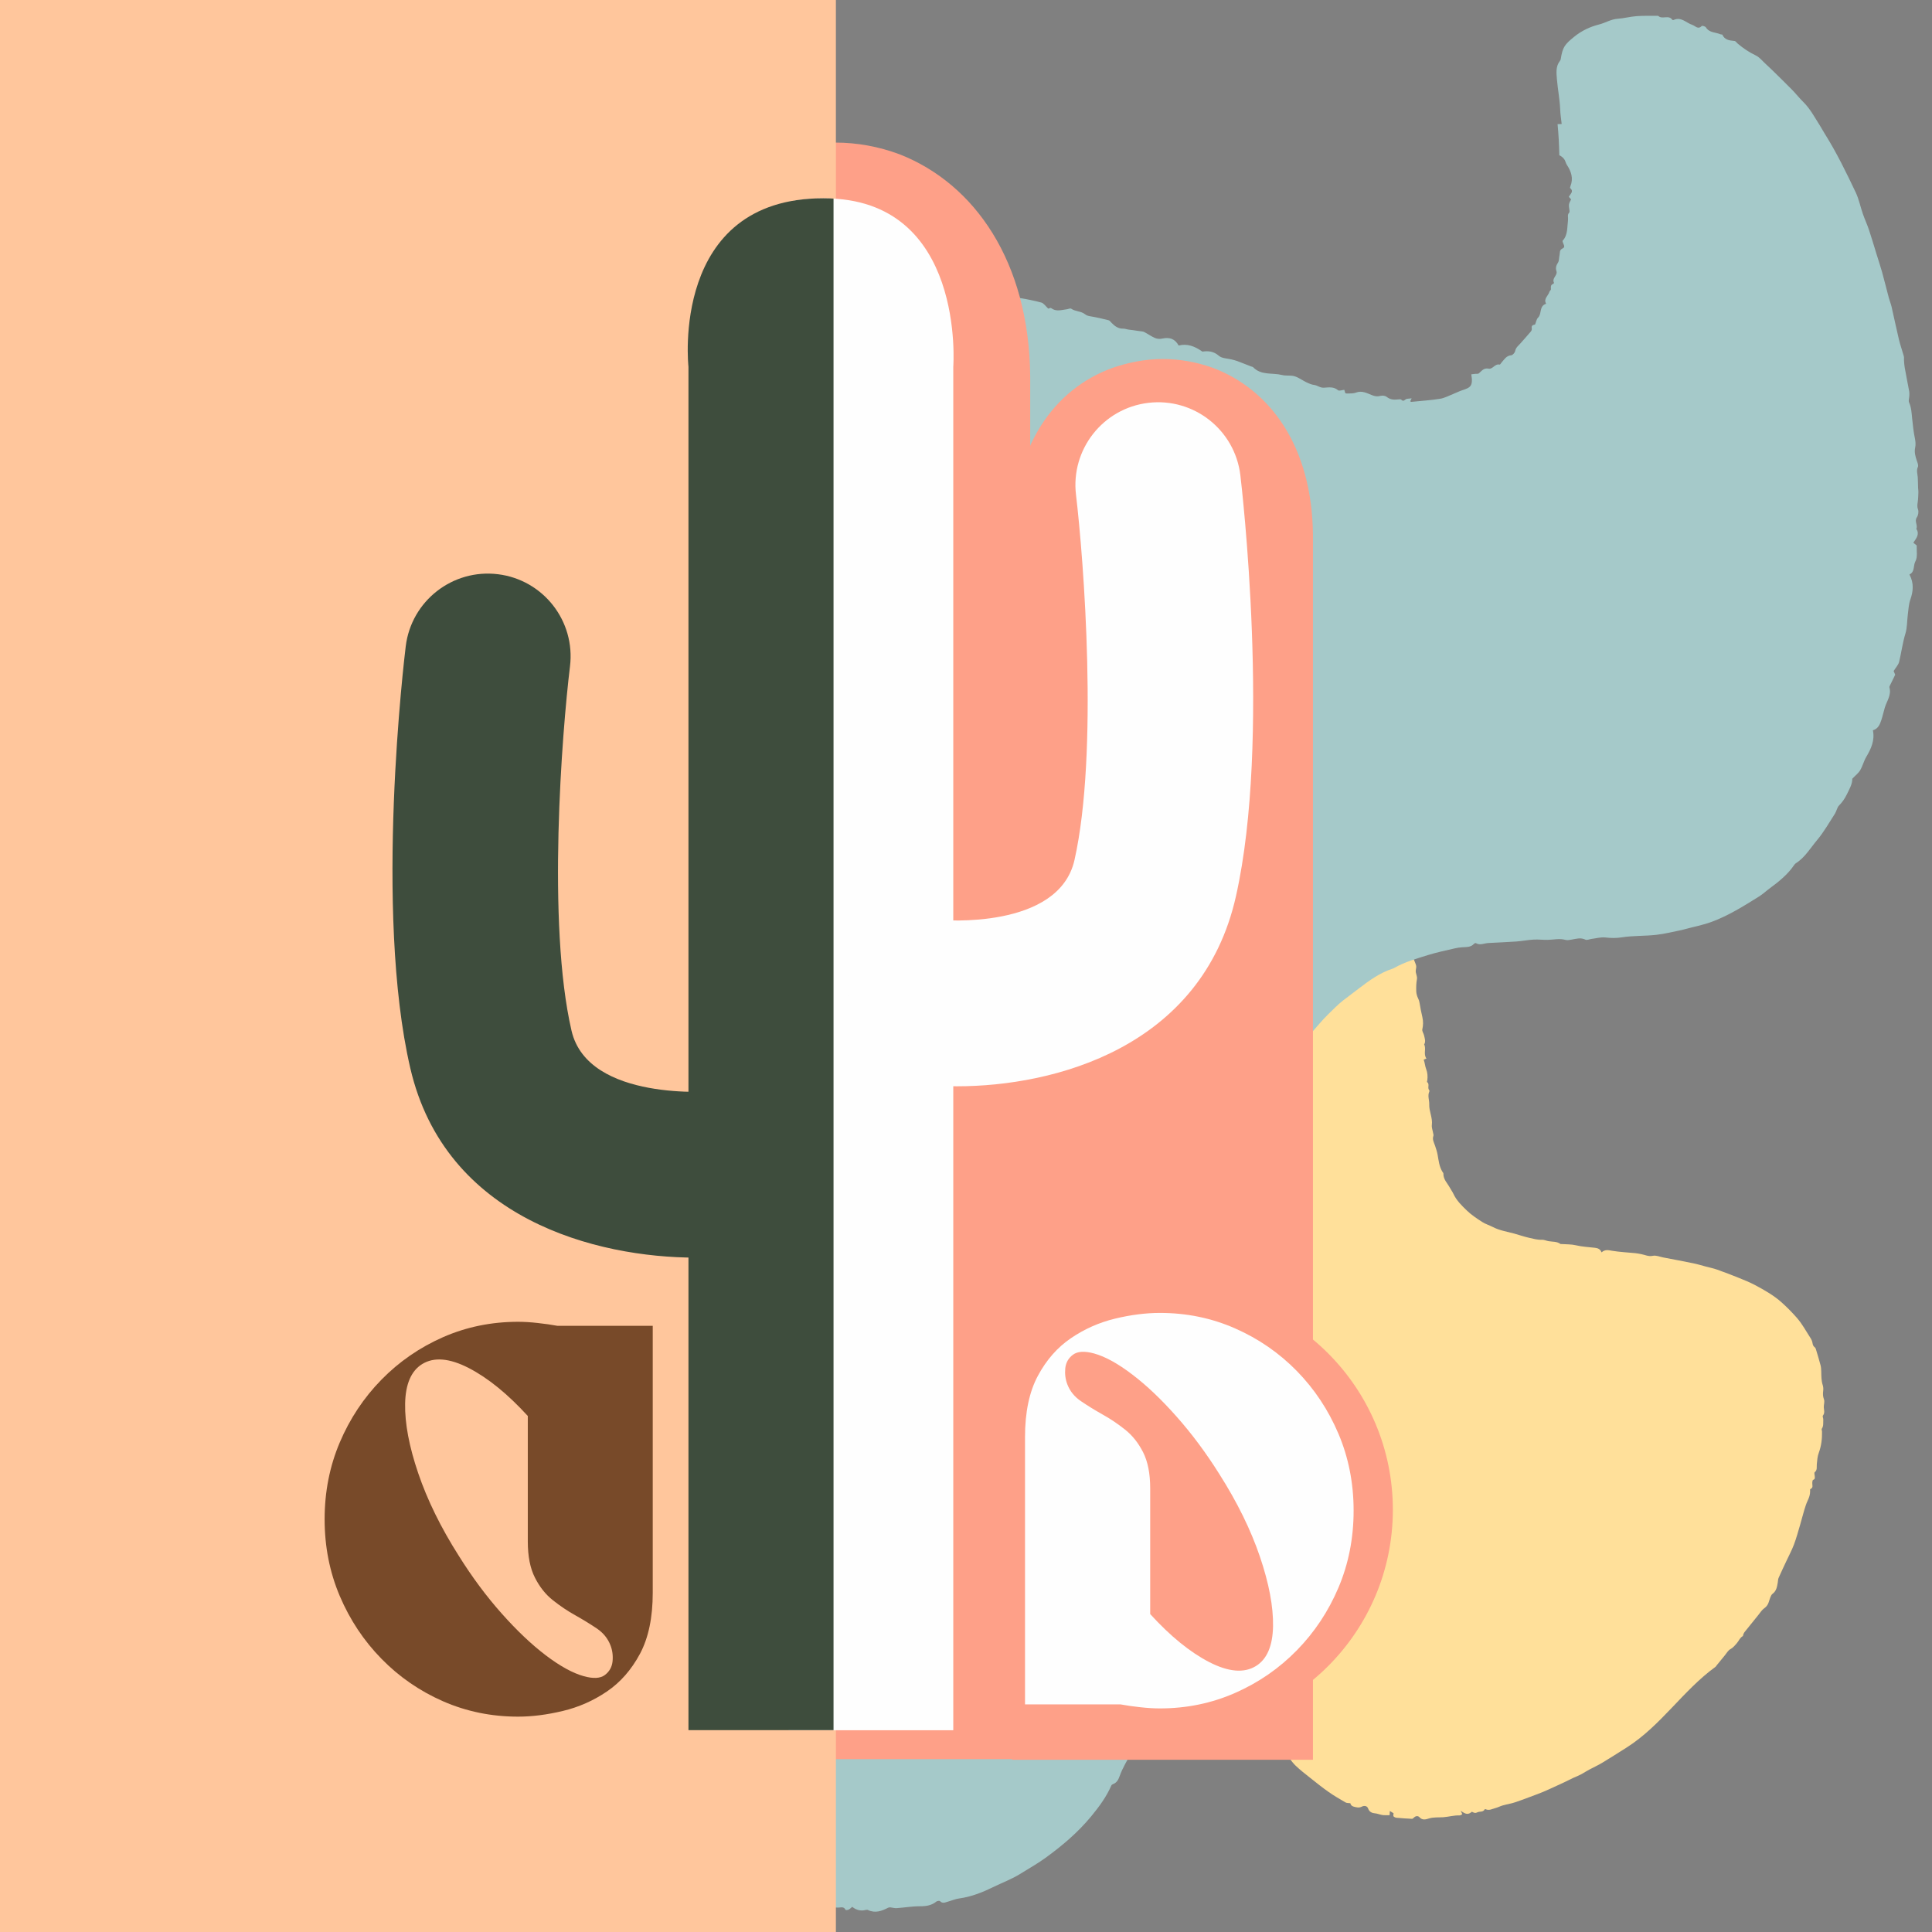
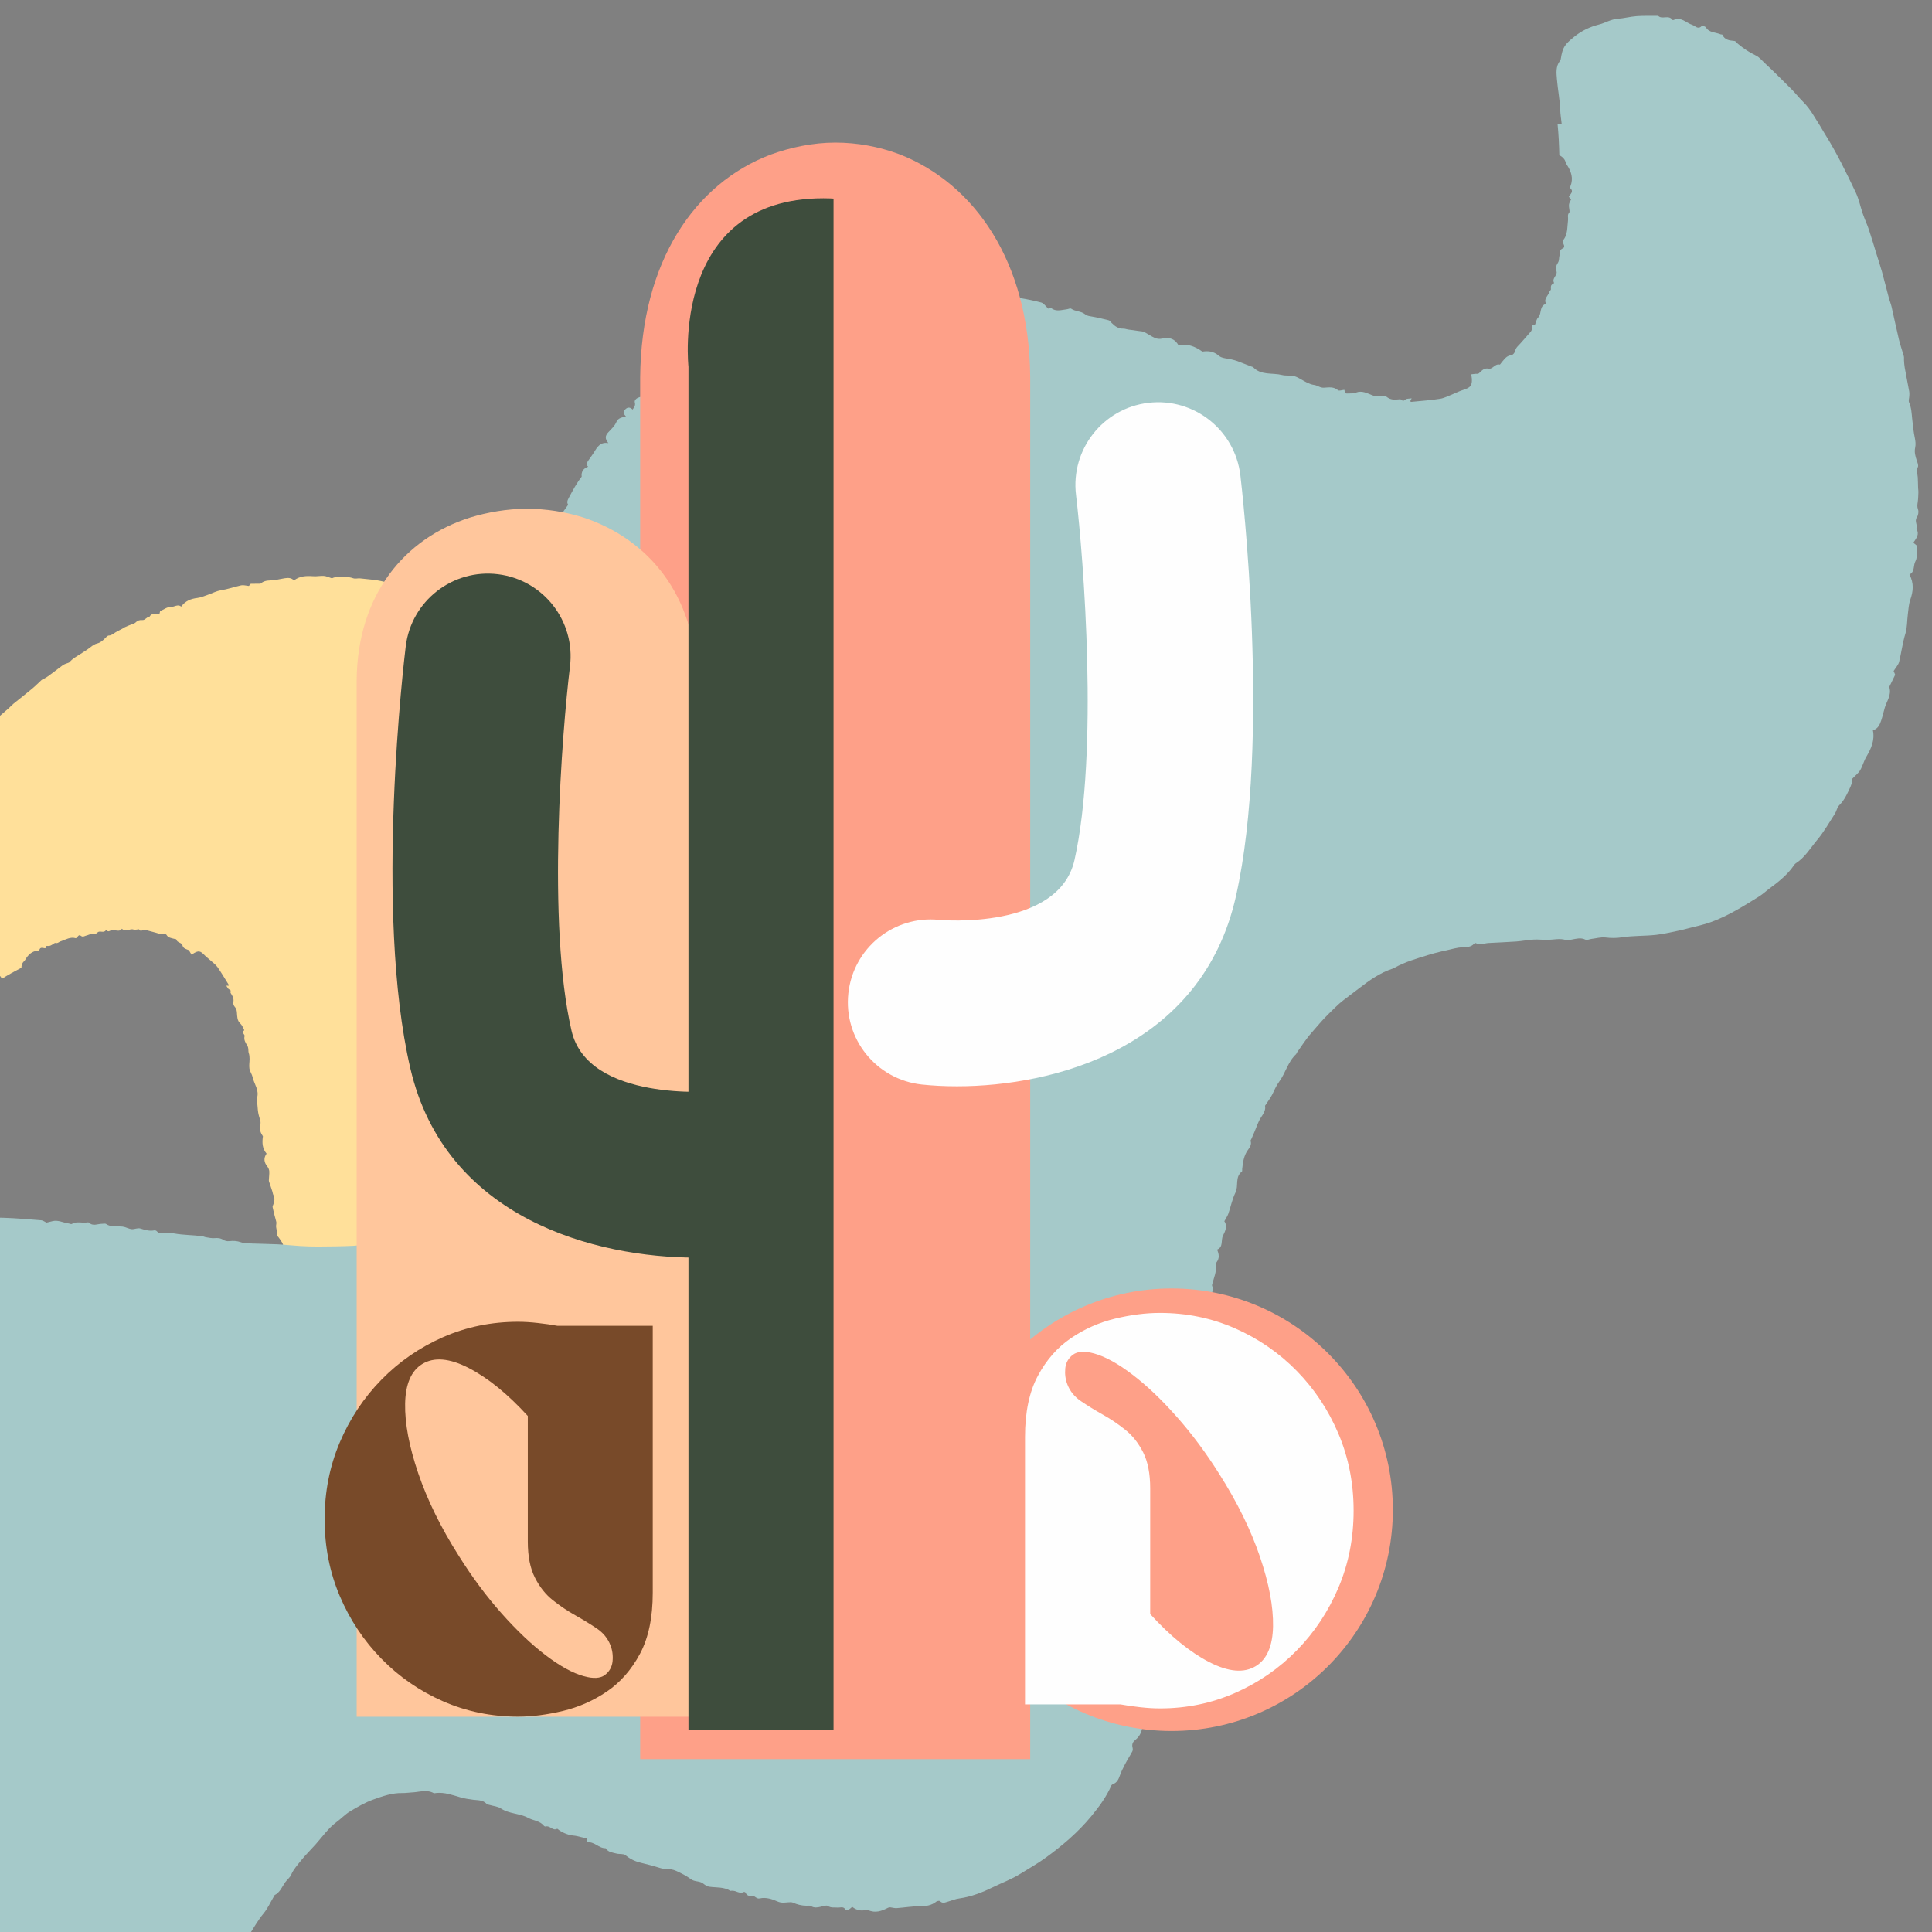
<svg xmlns="http://www.w3.org/2000/svg" version="1.2" preserveAspectRatio="xMidYMid meet" height="500" viewBox="0 0 375 375" zoomAndPan="magnify" width="500">
  <rect x="0" y="0" width="375" height="375" fill="#808080" stroke="none" />
  <defs>
    <clipPath id="eb56be71de">
      <path d="M 0 111 L 355 111 L 355 354 L 0 354 Z M 0 111" />
    </clipPath>
    <clipPath id="5f38209243">
      <path d="M 285.109 407.738 L -46.801 207.281 L 59.438 31.371 L 391.352 231.832 Z M 285.109 407.738" />
    </clipPath>
    <clipPath id="d5ae1c3127">
-       <path d="M 285.109 407.738 L -46.801 207.281 L 59.438 31.371 L 391.352 231.832 Z M 285.109 407.738" />
+       <path d="M 285.109 407.738 L -46.801 207.281 L 59.438 31.371 Z M 285.109 407.738" />
    </clipPath>
    <clipPath id="cdb6330750">
      <path d="M 89 288 L 91 288 L 91 289 L 89 289 Z M 89 288" />
    </clipPath>
    <clipPath id="9e68f67121">
      <path d="M 285.109 407.738 L -46.801 207.281 L 59.438 31.371 L 391.352 231.832 Z M 285.109 407.738" />
    </clipPath>
    <clipPath id="ace33cfe89">
-       <path d="M 285.109 407.738 L -46.801 207.281 L 59.438 31.371 L 391.352 231.832 Z M 285.109 407.738" />
-     </clipPath>
+       </clipPath>
    <clipPath id="bd865c3f2a">
      <path d="M 0 3 L 373 3 L 373 375 L 0 375 Z M 0 3" />
    </clipPath>
    <clipPath id="08183106cc">
      <path d="M -142.066 244.012 L 309.672 -44.945 L 462.84 194.508 L 11.102 483.465 Z M -142.066 244.012" />
    </clipPath>
    <clipPath id="1cc032dc1b">
      <path d="M -142.066 244.012 L 309.672 -44.945 L 462.84 194.508 L 11.102 483.465 Z M -142.066 244.012" />
    </clipPath>
    <clipPath id="de9fff542e">
      <path d="M 125 74 L 127 74 L 127 76 L 125 76 Z M 125 74" />
    </clipPath>
    <clipPath id="3b6477f822">
      <path d="M -142.066 244.012 L 309.672 -44.945 L 462.84 194.508 L 11.102 483.465 Z M -142.066 244.012" />
    </clipPath>
    <clipPath id="2add7c1af5">
      <path d="M -142.066 244.012 L 309.672 -44.945 L 462.84 194.508 L 11.102 483.465 Z M -142.066 244.012" />
    </clipPath>
    <clipPath id="d4c13be2f3">
      <path d="M 124.254 27.676 L 199.961 27.676 L 199.961 341.746 L 124.254 341.746 Z M 124.254 27.676" />
    </clipPath>
    <clipPath id="38e92320df">
      <path d="M 149.504 30.035 C 153.375 28.613 157.797 27.676 162.129 27.676 C 166.461 27.676 170.629 28.477 174.469 29.902 C 174.551 29.945 174.633 29.945 174.715 29.992 C 189.137 35.691 199.758 50.734 199.961 73.059 L 199.961 341.566 L 124.254 341.566 L 124.254 73.258 C 124.461 50.648 134.918 35.602 149.504 30.035 Z M 149.504 30.035" />
    </clipPath>
    <clipPath id="750282d654">
-       <path d="M 0 0 L 162.246 0 L 162.246 375 L 0 375 Z M 0 0" />
-     </clipPath>
+       </clipPath>
    <clipPath id="060f54efa1">
-       <path d="M 196.438 69.684 L 254.844 69.684 L 254.844 341.641 L 196.438 341.641 Z M 196.438 69.684" />
-     </clipPath>
+       </clipPath>
    <clipPath id="ecc9cc2fed">
      <path d="M 215.914 71.414 C 218.898 70.371 222.312 69.684 225.656 69.684 C 228.996 69.684 232.211 70.273 235.176 71.316 C 235.238 71.348 235.301 71.348 235.363 71.379 C 246.488 75.555 254.684 86.574 254.844 103.852 L 254.844 341.566 L 196.438 341.566 L 196.438 104.031 C 196.594 86.508 204.664 75.488 215.914 71.414 Z M 215.914 71.414" />
    </clipPath>
    <clipPath id="99355d7ab0">
      <path d="M 184.457 250.09 L 270.352 250.09 L 270.352 335.984 L 184.457 335.984 Z M 184.457 250.09" />
    </clipPath>
    <clipPath id="f69abb5e8b">
      <path d="M 227.402 250.09 C 203.684 250.09 184.457 269.316 184.457 293.039 C 184.457 316.758 203.684 335.984 227.402 335.984 C 251.121 335.984 270.352 316.758 270.352 293.039 C 270.352 269.316 251.121 250.09 227.402 250.09 Z M 227.402 250.09" />
    </clipPath>
    <clipPath id="7c07057199">
      <path d="M 153.051 38.402 L 186 38.402 L 186 336 L 153.051 336 Z M 153.051 38.402" />
    </clipPath>
    <clipPath id="24c65e427a">
      <path d="M 153.051 111 L 157 111 L 157 245 L 153.051 245 Z M 153.051 111" />
    </clipPath>
    <clipPath id="169cbdd083">
      <path d="M 69.227 98.75 L 135.188 98.75 L 135.188 333.48 L 69.227 333.48 Z M 69.227 98.75" />
    </clipPath>
    <clipPath id="225a110f36">
      <path d="M 91.223 100.461 C 94.594 99.43 98.449 98.75 102.223 98.75 C 105.996 98.75 109.629 99.332 112.973 100.363 C 113.047 100.398 113.117 100.398 113.188 100.43 C 125.754 104.562 135.008 115.473 135.188 131.816 L 135.188 333.238 L 69.227 333.238 L 69.227 131.965 C 69.402 115.41 78.516 104.496 91.223 100.461 Z M 91.223 100.461" />
    </clipPath>
    <clipPath id="26b23ba79b">
      <path d="M 50.125 248.176 L 135.188 248.176 L 135.188 333.238 L 50.125 333.238 Z M 50.125 248.176" />
    </clipPath>
    <clipPath id="c87031b8f9">
-       <path d="M 92.656 248.176 C 69.168 248.176 50.125 267.219 50.125 290.707 C 50.125 314.195 69.168 333.238 92.656 333.238 C 116.145 333.238 135.188 314.195 135.188 290.707 C 135.188 267.219 116.145 248.176 92.656 248.176 Z M 92.656 248.176" />
-     </clipPath>
+       </clipPath>
    <clipPath id="11ee68fdf2">
      <path d="M 133 38.391 L 161.789 38.391 L 161.789 336 L 133 336 Z M 133 38.391" />
    </clipPath>
  </defs>
  <g id="5f691c37cb">
    <g clip-path="url(#eb56be71de)" clip-rule="nonzero">
      <g clip-path="url(#5f38209243)" clip-rule="nonzero">
        <g clip-path="url(#d5ae1c3127)" clip-rule="nonzero">
          <path d="M -17.688 160.43 C -17.934 161.176 -18.277 161.883 -18.535 162.625 C -18.969 163.863 -19.371 165.109 -19.781 166.355 C -19.906 166.742 -20.027 167.133 -20.137 167.523 C -20.305 168.117 -20.605 168.715 -20.598 169.312 C -20.582 170.32 -20.715 171.293 -20.945 172.262 C -20.996 172.473 -21.16 172.723 -21.098 172.891 C -20.848 173.543 -20.605 174.168 -21.133 174.801 C -21.164 174.84 -21.07 174.969 -21.066 175.059 C -21.031 175.812 -20.547 176.551 -21.031 177.328 C -21.121 177.469 -21.039 177.906 -20.945 177.938 C -20.215 178.18 -20.57 178.734 -20.5 179.191 C -20.367 180.082 -20.875 181.117 -19.953 181.852 C -19.914 181.883 -19.879 181.988 -19.898 182.02 C -20.359 182.809 -19.262 183.301 -19.52 184.047 C -19.07 184.941 -18.664 185.859 -18.16 186.719 C -17.699 187.5 -17.086 188.191 -16.633 188.973 C -16.156 189.785 -15.355 190.254 -14.766 190.945 C -13.918 191.941 -12.891 192.762 -11.652 193.328 C -10.129 194.023 -9.648 194.137 -8.035 193.625 C -7.949 193.598 -7.844 193.594 -7.754 193.613 C -6.789 193.82 -6.012 193.309 -5.27 192.863 C -4.039 192.125 -2.898 191.238 -1.629 190.555 C -1.059 190.246 -0.527 189.863 0.086 189.473 C 0.176 189.645 0.266 189.816 0.355 189.984 C 1.598 189.207 2.883 188.5 4.164 187.828 C 4.16 187.508 4.215 187.188 4.406 186.883 C 4.543 186.668 4.773 186.512 4.898 186.293 C 5.457 185.328 6.184 184.609 7.367 184.512 C 7.457 184.504 7.609 184.477 7.621 184.43 C 7.805 183.699 8.359 184.062 8.809 184.051 C 8.867 183.895 8.926 183.75 8.98 183.609 C 9.75 183.625 9.75 183.625 10.508 183.109 C 10.582 183.059 10.691 183.004 10.762 183.027 C 11.188 183.152 11.445 182.82 11.781 182.707 C 12.75 182.383 13.672 181.781 14.73 182.113 C 15.086 181.934 15.25 181.285 15.672 181.625 C 16.113 181.98 16.402 181.66 16.75 181.59 C 17.082 181.523 17.414 181.301 17.727 181.332 C 18.203 181.379 18.57 181.344 18.934 180.988 C 19.367 180.562 20.109 181.176 20.535 180.586 C 20.555 180.559 20.676 180.57 20.711 180.602 C 21.012 180.902 21.262 180.723 21.547 180.566 C 21.648 180.508 21.832 180.621 21.969 180.598 C 22.551 180.488 23.219 180.941 23.668 180.27 C 24.406 181.043 25.176 180.164 25.914 180.426 C 26.203 180.527 26.574 180.398 26.973 180.371 C 27.109 180.523 27.273 180.844 27.66 180.547 C 27.766 180.465 27.961 180.43 28.094 180.465 C 28.82 180.645 29.535 180.852 30.258 181.043 C 30.676 181.156 31.059 181.367 31.539 181.234 C 31.77 181.168 32.211 181.281 32.316 181.457 C 32.66 182.043 33.238 182.066 33.773 182.219 C 33.926 182.258 34.195 182.27 34.211 182.336 C 34.355 183.008 35.262 182.91 35.406 183.473 C 35.582 184.152 36.121 184.199 36.605 184.414 C 36.742 184.473 36.805 184.707 36.906 184.859 C 37 185.008 37.098 185.152 37.195 185.305 C 38.598 184.293 38.93 184.613 39.797 185.488 C 40.102 185.797 40.457 186.055 40.777 186.348 C 41.266 186.793 41.832 187.184 42.211 187.711 C 42.988 188.812 43.664 189.984 44.379 191.125 C 44.406 191.172 44.387 191.242 44.395 191.316 C 44.277 191.316 44.156 191.316 43.918 191.32 C 44.145 191.637 44.242 191.914 44.43 192.012 C 44.684 192.141 44.855 192.188 44.734 192.535 C 44.691 192.664 44.848 192.879 44.945 193.031 C 45.246 193.5 45.414 193.969 45.285 194.555 C 45.23 194.809 45.367 195.191 45.547 195.398 C 45.844 195.73 45.949 196.062 45.984 196.5 C 46.051 197.27 45.992 198.078 46.672 198.695 C 46.973 198.973 47.129 199.41 47.344 199.781 C 47.375 199.832 47.375 199.898 47.395 199.988 C 47.297 200.078 47.188 200.18 47.031 200.32 C 47.184 200.574 47.527 200.887 47.473 201.098 C 47.266 201.883 47.723 202.457 48.035 203.027 C 48.301 203.508 48.133 203.988 48.297 204.445 C 48.418 204.785 48.434 205.168 48.438 205.535 C 48.445 206.168 48.312 206.812 48.414 207.426 C 48.508 207.992 48.914 208.508 49.035 209.078 C 49.328 210.445 50.406 211.66 49.852 213.195 C 49.82 213.277 49.867 213.383 49.875 213.477 C 49.934 214.18 49.988 214.883 50.062 215.582 C 50.09 215.852 50.152 216.117 50.207 216.383 C 50.332 216.996 50.688 217.668 50.539 218.207 C 50.273 219.191 50.594 219.91 51.035 220.555 C 50.84 221.832 50.922 222.949 51.742 223.918 C 51.141 224.789 51.211 225.566 51.902 226.434 C 52.098 226.684 52.246 227.039 52.266 227.352 C 52.297 227.926 52.191 228.508 52.184 229.086 C 52.18 229.297 52.285 229.508 52.352 229.715 C 52.523 230.246 52.707 230.773 52.879 231.305 C 52.945 231.512 52.953 231.742 53.055 231.93 C 53.387 232.547 53.277 233.152 53.059 233.766 C 52.996 233.941 52.879 234.141 52.914 234.305 C 53.086 235.117 53.273 235.926 53.512 236.723 C 53.609 237.051 53.699 237.293 53.617 237.684 C 53.469 238.344 53.895 239.023 53.785 239.738 C 53.762 239.895 54.031 240.082 54.148 240.27 C 54.543 240.891 55.133 241.43 54.953 242.297 C 54.93 242.402 55.156 242.562 55.199 242.613 C 55.066 243.082 54.789 243.516 54.867 243.883 C 55.27 245.906 55.934 247.863 56.613 249.809 C 56.855 250.492 57.152 251.16 57.332 251.859 C 57.77 253.582 58.477 255.184 59.434 256.664 C 59.785 257.207 60.125 257.699 59.938 258.387 C 60.164 258.41 60.316 258.43 60.57 258.461 C 60.195 258.926 60.34 259.289 60.73 259.449 C 61.082 259.59 61.18 259.836 61.305 260.125 C 61.688 261.016 62.008 261.953 62.5 262.785 C 63.289 264.109 64.109 265.43 65.078 266.621 C 66.145 267.93 67.02 269.32 67.73 270.836 C 67.848 271.09 68 271.371 68.219 271.527 C 68.973 272.059 69.184 272.965 69.758 273.625 C 70.293 274.238 70.691 274.977 71.227 275.59 C 72.691 277.266 74.246 278.863 76.035 280.207 C 76.754 280.75 77.496 281.254 78.219 281.785 C 78.547 282.027 78.863 282.293 79.172 282.562 C 79.938 283.242 80.664 283.973 81.707 284.234 C 81.875 284.277 81.996 284.5 82.129 284.645 C 82.543 285.098 82.871 285.602 83.668 285.371 C 84.133 285.234 84.645 285.434 84.973 285.914 C 85.227 286.289 85.406 286.75 85.902 286.906 C 85.984 286.93 86.078 286.926 86.18 286.938 C 86.289 286.703 86.391 286.484 86.547 286.148 C 86.75 286.355 86.914 286.477 87.016 286.637 C 87.355 287.18 87.805 287.746 88.426 287.719 C 89.359 287.68 90.281 287.691 91.156 287.723 C 91.355 288.027 91.5 288.312 91.707 288.543 C 91.965 288.828 92.395 289.074 92.684 288.812 C 93.02 288.512 93.297 288.625 93.711 288.652 C 93.516 289.219 93.773 289.516 94.297 289.637 C 94.797 289.75 94.863 289.301 95.047 288.961 C 95.195 289.469 95.742 289.957 96.188 289.922 C 96.859 289.875 97.457 290.117 98.062 290.297 C 98.711 290.492 99.102 290.363 99.441 289.621 C 99.766 290.73 100.633 290.785 101.504 290.859 C 101.938 290.898 102.363 290.996 102.797 291.051 C 103.133 291.09 103.5 291.168 103.664 290.703 C 104.203 291.227 104.746 291.266 105.32 290.898 C 106.422 291.129 107.531 291.16 108.652 291.199 C 109.152 291.215 109.477 291.227 109.688 290.855 C 110.324 290.957 110.902 291.055 111.441 291.141 C 111.562 290.887 111.637 290.734 111.668 290.668 C 112.059 290.836 112.387 291.105 112.664 291.066 C 113.355 290.965 114.086 291.234 114.742 290.852 C 114.82 290.805 114.949 290.742 115.004 290.773 C 115.539 291.098 116.043 290.934 116.609 290.832 C 117.668 290.645 118.777 290.73 119.832 290.531 C 120.758 290.359 121.629 290.086 122.609 290.16 C 123.387 290.219 124.195 289.922 124.984 289.773 C 125.895 289.598 126.797 289.414 127.73 289.227 C 127.801 289.078 127.887 288.887 127.977 288.695 C 128.492 288.902 128.949 289.312 129.457 288.742 C 129.543 288.645 129.832 288.652 129.992 288.711 C 130.328 288.832 130.586 288.75 130.883 288.582 C 131.141 288.441 131.457 288.395 131.758 288.336 C 132.668 288.156 133.613 288.086 134.48 287.789 C 135.336 287.5 136.223 287.402 137.074 287.109 C 138.371 286.668 139.723 286.41 141.027 285.992 C 141.746 285.762 142.59 285.781 143.121 285.086 C 143.18 285.016 143.363 285.02 143.488 285.023 C 144.887 285.078 146.027 284.199 147.344 283.965 C 147.703 283.445 148.41 283.668 148.824 283.27 C 150.066 283.293 151.102 282.691 152.164 282.176 C 152.402 282.062 152.68 282.023 152.926 281.922 C 153.418 281.723 153.902 281.516 154.383 281.297 C 154.52 281.234 154.68 281.031 154.762 281.062 C 155.426 281.312 155.805 280.797 156.285 280.551 C 156.504 280.438 156.727 280.324 156.961 280.242 C 158.52 279.688 160.203 279.43 161.551 278.352 C 161.633 278.285 161.781 278.305 161.895 278.27 C 162.668 278.023 163.457 277.824 164.207 277.516 C 165.129 277.141 166.012 276.66 166.922 276.254 C 167.234 276.117 167.75 276.18 167.883 275.965 C 168.184 275.48 168.66 275.469 169.07 275.391 C 170.367 275.141 171.473 274.422 172.613 273.871 C 173.758 273.32 175.023 273.188 176.141 272.574 C 176.652 272.297 177.133 272.082 177.375 271.574 C 177.75 271.598 178.121 271.727 178.41 271.621 C 179.359 271.285 180.277 270.863 181.203 270.469 C 181.336 270.41 181.438 270.273 181.574 270.23 C 182.66 269.875 183.746 269.527 184.84 269.191 C 185.488 268.992 186.148 268.832 186.801 268.645 C 187.012 268.586 187.238 268.543 187.43 268.438 C 188.562 267.805 189.836 267.598 191.074 267.352 C 191.574 267.254 191.969 267.191 192.199 266.766 C 192.523 266.836 192.902 267.035 193.047 266.926 C 193.691 266.445 194.438 266.754 195.121 266.594 C 195.605 266.477 195.887 266.324 196.062 265.867 C 196.504 266.102 196.895 266.57 197.332 265.988 C 197.359 265.953 197.453 265.961 197.516 265.965 C 198.164 265.988 198.812 266.047 199.461 266.039 C 199.984 266.031 200.512 265.891 201.031 265.914 C 201.559 265.941 202.09 266.176 202.449 265.562 C 202.473 265.523 202.637 265.535 202.723 265.559 C 203.312 265.727 203.898 265.906 204.621 266.121 C 204.855 266.027 205.246 265.867 205.672 265.695 C 206.051 265.922 206.488 266.332 206.996 266.457 C 207.633 266.609 208.281 266.695 208.812 267.086 C 209.402 266.555 209.711 266.449 210.125 266.852 C 210.594 267.305 211.113 267.594 211.711 267.809 C 211.906 267.883 212.125 268.035 212.219 268.215 C 212.59 268.926 213.246 268.898 213.906 268.918 C 214.055 269.25 214.207 269.582 214.359 269.922 C 214.957 269.711 214.762 270.426 215.133 270.602 C 215.602 270.824 215.992 271.352 216.266 271.836 C 217.062 273.27 217.797 274.738 218.535 276.203 C 218.914 276.961 219.27 277.734 219.598 278.516 C 220.012 279.496 220.367 280.5 220.789 281.473 C 221.262 282.574 221.793 283.648 222.277 284.742 C 222.492 285.227 222.754 285.723 222.816 286.234 C 222.887 286.832 223.102 287.312 223.418 287.801 C 223.559 288.016 223.637 288.328 223.609 288.582 C 223.555 289.059 223.699 289.426 223.945 289.824 C 224.148 290.16 224.238 290.566 224.359 290.945 C 224.414 291.125 224.402 291.324 224.461 291.5 C 224.887 292.73 225.48 293.898 225.848 295.156 C 225.973 295.586 226.164 296 226.387 296.391 C 226.59 296.75 226.84 297.066 226.648 297.52 C 226.609 297.617 226.629 297.789 226.695 297.871 C 227.141 298.438 227.219 299.102 227.34 299.785 C 227.402 300.148 227.816 300.438 227.953 300.805 C 228.102 301.203 228.047 301.676 228.191 302.078 C 228.453 302.824 229.023 303.469 228.887 304.355 C 228.863 304.508 229.039 304.688 229.121 304.859 C 229.383 305.41 230.023 305.809 229.785 306.566 C 229.758 306.652 229.855 306.801 229.926 306.902 C 230.301 307.473 230.363 308.23 231.004 308.648 C 231.121 308.723 231.109 308.98 231.168 309.152 C 231.395 309.844 231.348 310.621 231.836 311.227 C 232.027 311.465 232.23 311.695 232.422 311.922 C 232.43 312.168 232.355 312.484 232.453 312.734 C 233.102 314.375 233.75 316.016 234.473 317.621 C 234.902 318.57 235.383 319.52 236.008 320.344 C 236.512 321.008 236.887 321.711 237.258 322.438 C 237.957 323.809 238.652 325.188 239.465 326.492 C 240.598 328.309 241.84 330.062 243.031 331.844 C 244.277 333.707 245.523 335.574 246.777 337.434 C 246.898 337.613 247.051 337.793 247.23 337.91 C 248.117 338.484 248.418 339.543 249.238 340.211 C 250.094 340.906 250.672 341.934 251.473 342.707 C 252.379 343.578 253.383 344.352 254.371 345.133 C 255.527 346.051 256.684 346.98 257.895 347.828 C 258.945 348.566 260.062 349.211 261.172 349.852 C 261.418 349.996 261.77 349.953 262.098 350.004 C 262.172 350.316 262.348 350.562 262.75 350.668 C 263.273 350.801 263.77 350.953 264.305 350.676 C 264.836 350.402 265.375 350.539 265.543 351.012 C 265.789 351.715 266.309 351.926 266.977 351.98 C 267.254 352.004 267.52 352.109 267.793 352.172 C 268.027 352.227 268.262 352.305 268.5 352.32 C 268.887 352.344 269.281 352.328 269.723 352.328 C 269.734 352.129 269.746 351.891 269.766 351.512 L 270.488 351.949 C 270.477 352.219 270.398 352.457 270.48 352.547 C 270.617 352.691 270.852 352.805 271.055 352.824 C 272.059 352.918 273.062 352.984 274.066 353.031 C 274.188 353.035 274.332 352.902 274.438 352.797 C 274.793 352.438 275.258 352.422 275.535 352.738 C 276.102 353.379 276.844 353.125 277.336 352.969 C 278.273 352.68 279.219 352.785 280.129 352.723 C 281.203 352.645 282.246 352.328 283.328 352.367 C 283.496 352.371 283.668 352.219 283.836 352.137 C 283.746 351.938 283.664 351.77 283.523 351.461 C 284.559 352.223 284.984 352.242 285.699 351.656 C 286.027 351.828 286.309 352 286.742 351.777 C 287.195 351.543 287.871 351.809 288.188 351.176 C 288.203 351.152 288.309 351.148 288.359 351.168 C 289.043 351.484 289.652 351.105 290.277 350.941 C 290.758 350.816 291.203 350.566 291.68 350.434 C 292.484 350.207 293.32 350.082 294.105 349.816 C 295.551 349.332 296.965 348.77 298.395 348.246 C 299.961 347.676 301.445 346.922 302.965 346.246 C 304.051 345.766 305.086 345.176 306.191 344.73 C 306.988 344.41 307.703 343.895 308.469 343.484 C 309.281 343.043 310.133 342.668 310.922 342.195 C 312.555 341.211 314.16 340.191 315.77 339.168 C 315.77 339.168 315.773 339.164 315.777 339.164 C 322.402 334.945 326.664 328.113 332.973 323.531 C 333.07 323.461 333.129 323.336 333.207 323.238 C 333.738 322.582 334.27 321.93 334.805 321.281 C 335.145 320.871 335.426 320.34 335.863 320.102 C 336.418 319.805 336.777 319.332 337.145 318.91 C 337.52 318.48 337.703 317.883 338.262 317.578 C 338.34 317.539 338.328 317.34 338.379 317.227 C 338.438 317.082 338.504 316.93 338.598 316.809 C 339.484 315.699 340.371 314.598 341.266 313.5 C 341.645 313.035 341.973 312.488 342.445 312.156 C 342.812 311.898 343.043 311.605 343.207 311.238 C 343.371 310.863 343.453 310.457 343.609 310.078 C 343.715 309.824 343.832 309.516 344.039 309.367 C 344.801 308.816 344.918 308 345.062 307.18 C 345.117 306.871 345.105 306.539 345.227 306.262 C 345.707 305.172 346.223 304.102 346.723 303.023 C 347.227 301.941 347.797 300.887 348.215 299.773 C 348.688 298.512 349.035 297.207 349.418 295.914 C 349.688 295.008 349.91 294.086 350.184 293.18 C 350.383 292.531 350.578 291.871 350.871 291.258 C 351.148 290.68 351.348 290.105 351.344 289.465 C 351.344 289.316 351.316 289.059 351.379 289.035 C 352.02 288.77 351.734 288.246 351.762 287.805 C 351.773 287.609 351.812 287.281 351.914 287.246 C 352.363 287.102 352.25 286.785 352.234 286.48 C 352.219 286.234 352.113 285.863 352.227 285.77 C 352.781 285.328 352.586 284.75 352.641 284.199 C 352.711 283.457 352.766 282.684 353.023 281.996 C 353.52 280.648 353.684 279.277 353.652 277.863 C 353.648 277.676 353.531 277.434 353.613 277.316 C 353.988 276.766 353.859 276.152 353.898 275.566 C 353.918 275.297 353.707 274.918 353.824 274.77 C 354.25 274.242 354.02 273.672 353.996 273.141 C 353.977 272.613 354.211 272.086 354.02 271.582 C 353.812 271.043 353.809 270.523 353.879 269.965 C 353.93 269.598 353.902 269.188 353.789 268.84 C 353.5 267.961 353.527 267.066 353.5 266.168 C 353.488 265.773 353.469 265.363 353.367 264.984 C 353.105 263.984 352.801 262.996 352.504 262.008 C 352.453 261.832 352.391 261.609 352.254 261.516 C 351.941 261.293 351.855 261.012 351.801 260.652 C 351.746 260.32 351.594 259.98 351.406 259.691 C 350.551 258.379 349.832 257.004 348.773 255.793 C 347.855 254.746 346.887 253.762 345.867 252.844 C 344.316 251.445 342.488 250.406 340.645 249.43 C 339.645 248.898 338.586 248.473 337.535 248.047 C 336.141 247.484 334.738 246.945 333.32 246.441 C 332.613 246.188 331.867 246.039 331.141 245.848 C 330.32 245.629 329.508 245.379 328.672 245.207 C 326.734 244.809 324.789 244.445 322.848 244.074 C 322.168 243.941 321.438 243.617 320.812 243.754 C 319.953 243.938 319.289 243.555 318.539 243.422 C 318.168 243.355 317.797 243.277 317.422 243.238 C 315.93 243.09 314.422 243.023 312.945 242.781 C 312.223 242.664 311.566 242.449 310.859 243.086 C 310.613 242.422 310.133 242.266 309.57 242.195 C 308.328 242.051 307.082 241.996 305.852 241.703 C 304.98 241.496 304.047 241.539 303.137 241.469 C 303.043 241.461 302.926 241.488 302.863 241.441 C 302.176 240.938 301.359 241.043 300.59 240.914 C 300.156 240.844 299.723 240.617 299.301 240.637 C 298.445 240.68 297.641 240.445 296.832 240.266 C 295.848 240.047 294.891 239.707 293.914 239.438 C 292.535 239.059 291.109 238.855 289.816 238.188 C 289.113 237.824 288.332 237.598 287.676 237.172 C 286.648 236.508 285.605 235.824 284.734 234.98 C 283.73 234.012 282.703 233.02 282.098 231.703 C 281.914 231.309 281.645 230.949 281.434 230.562 C 280.953 229.664 280.129 228.926 280.16 227.785 C 280.164 227.676 280.055 227.562 279.984 227.457 C 279.355 226.445 279.246 225.297 279.043 224.16 C 278.934 223.555 278.742 222.957 278.539 222.367 C 278.328 221.746 277.965 221.168 278.227 220.461 C 278.281 220.305 278.195 220.094 278.164 219.906 C 278.078 219.391 277.859 218.859 277.922 218.367 C 278.105 216.969 277.359 215.711 277.414 214.336 C 277.445 213.516 277.047 212.688 277.434 211.863 C 277.469 211.793 277.461 211.652 277.414 211.605 C 276.984 211.156 277.574 210.438 276.992 210.027 C 276.949 209.996 277.023 209.805 277.039 209.688 C 277.148 208.949 277.07 208.148 276.824 207.531 C 276.578 206.902 276.57 206.277 276.34 205.688 C 276.551 205.594 276.703 205.531 276.871 205.457 C 276.215 204.586 276.891 203.562 276.422 202.715 C 276.418 202.707 276.461 202.672 276.477 202.641 C 276.75 202.09 276.531 201.547 276.422 201.012 C 276.336 200.594 275.988 200.156 276.07 199.801 C 276.254 199 276.262 198.242 276.086 197.453 C 275.879 196.527 275.676 195.594 275.535 194.656 C 275.484 194.336 275.406 194.078 275.258 193.789 C 275.055 193.379 274.914 192.895 274.895 192.438 C 274.867 191.648 274.879 190.844 275.023 190.074 C 275.145 189.422 274.691 188.895 274.809 188.273 C 274.863 187.973 274.938 187.629 274.852 187.348 C 274.555 186.371 273.93 185.48 274.039 184.391 C 274.047 184.336 273.984 184.277 273.949 184.223 C 273.629 183.73 273.918 183.012 273.344 182.605 C 273.297 182.574 273.285 182.391 273.328 182.344 C 273.641 181.984 273.535 181.648 273.316 181.305 C 273.102 180.969 273.488 180.594 273.16 180.191 C 272.621 179.531 272.477 178.605 272.457 177.828 C 272.438 177.176 272.148 176.824 271.887 176.367 C 271.785 176.188 271.652 175.988 271.645 175.793 C 271.617 175.121 271.488 174.48 271.195 173.875 C 271.102 173.684 270.938 173.473 270.957 173.285 C 271.012 172.746 270.738 172.387 270.434 172.012 C 270.219 171.746 269.855 171.418 269.895 171.164 C 269.969 170.629 269.656 170.293 269.504 169.875 C 269.367 169.5 268.898 169.184 269.281 168.691 C 269.312 168.648 269.172 168.406 269.062 168.324 C 268.891 168.199 268.68 168.133 268.484 168.043 C 268.621 167.441 268.539 166.91 268.246 166.426 C 268.129 166.234 267.91 166.051 267.906 165.863 C 267.895 164.734 267.184 164.078 266.371 163.469 C 266.289 163.41 266.223 163.305 266.184 163.211 C 266.082 162.934 266.043 162.625 265.898 162.379 C 265.344 161.426 264.68 160.527 264.199 159.543 C 263.82 158.77 263.383 158.145 262.59 157.777 C 262.457 157.715 262.285 157.445 262.324 157.34 C 262.492 156.867 262.168 156.633 261.922 156.359 C 261.547 155.938 261.098 155.566 260.789 155.102 C 259.824 153.672 258.543 152.527 257.219 151.504 C 256.105 150.645 255.082 149.668 253.855 148.914 C 252.68 148.191 251.539 147.402 250.309 146.754 C 247.73 145.402 245.082 144.25 242.23 143.586 C 240.551 143.191 238.863 142.887 237.129 142.973 C 237.035 142.977 236.922 142.914 236.852 142.848 C 236.414 142.434 235.906 142.449 235.352 142.516 C 234.77 142.586 234.176 142.582 233.586 142.57 C 232.891 142.551 232.195 142.465 231.496 142.449 C 231.332 142.445 231.137 142.574 230.992 142.691 C 230.617 143 230.258 142.953 229.848 142.758 C 228.605 142.18 227.512 142.871 226.262 143.102 C 225.918 143.086 225.438 142.961 225.004 143.066 C 224.184 143.262 223.398 143.598 222.594 143.859 C 222.266 143.965 221.812 144.195 221.602 144.066 C 221.008 143.695 220.52 144.027 219.992 144.121 C 219.809 144.152 219.625 144.188 219.445 144.23 C 218.59 144.434 217.73 144.648 216.855 144.754 C 216.703 144.77 216.5 144.812 216.426 144.918 C 216.211 145.211 215.906 145.191 215.621 145.289 C 215.203 145.438 214.793 145.266 214.449 145.352 C 213.43 145.617 212.34 145.719 211.438 146.355 C 211.262 146.48 211.066 146.605 210.859 146.66 C 210.293 146.816 209.707 146.906 209.145 147.07 C 208.848 147.156 208.547 147.504 208.309 147.453 C 207.523 147.293 207.137 147.742 206.766 148.332 C 206.219 148.012 205.723 147.93 205.297 148.453 C 205.234 148.535 205.074 148.551 204.957 148.57 C 204.473 148.637 204.035 148.996 203.508 148.809 C 202.793 149.406 201.762 149.16 201.027 149.734 C 200.855 149.867 200.691 149.891 200.672 150.191 C 200.648 150.598 200.293 150.73 199.91 150.645 C 199.641 150.582 199.379 150.477 199.141 150.398 C 198.676 150.648 198.352 151.125 197.742 150.84 C 197.602 150.773 197.312 151.023 197.09 151.125 C 196.758 151.281 196.418 151.566 196.086 151.559 C 195.684 151.555 195.367 151.586 195.027 151.812 C 194.719 152.016 194.363 152.18 194.008 152.258 C 192.941 152.5 191.91 152.809 190.992 153.434 C 190.812 153.555 190.602 153.707 190.398 153.715 C 189.496 153.758 188.914 154.293 188.449 154.984 C 187.844 154.535 187.383 154.449 186.875 154.758 C 186.586 154.934 186.391 155.297 186.086 155.418 C 185.777 155.543 185.371 155.406 185.047 155.508 C 184.184 155.773 183.336 156.094 182.492 156.418 C 182.297 156.492 182.137 156.668 181.973 156.812 C 181.766 157 181.57 157.203 181.344 157.426 C 180.957 157.125 180.59 156.996 180.219 157.367 C 180.156 157.43 180.043 157.469 179.961 157.461 C 179.074 157.363 178.363 157.836 177.602 158.16 C 177.141 158.355 176.68 158.668 176.207 158.691 C 175.785 158.715 175.574 158.902 175.352 159.156 C 175.168 159.371 175.02 159.605 174.836 159.855 C 174.574 159.77 174.34 159.684 174.102 159.621 C 173.859 159.559 173.609 159.523 173.344 159.473 C 173.129 159.641 172.906 159.812 172.766 159.922 C 172.434 159.887 172.129 159.754 171.961 159.852 C 171.625 160.051 171.367 160.375 171.109 160.617 C 170.805 160.66 170.5 160.691 170.203 160.746 C 169.922 160.793 169.641 160.949 169.371 160.918 C 168.836 160.859 168.375 160.906 167.988 161.316 C 167.934 161.379 167.824 161.398 167.738 161.418 C 166.84 161.598 165.906 161.625 165.098 162.141 C 165 162.207 164.848 162.234 164.734 162.215 C 164.07 162.09 163.582 162.395 163.129 162.941 C 162.379 162.281 161.738 163.066 161.012 163.062 C 160.27 163.059 159.484 163.074 159.109 163.789 C 158.652 163.773 158.281 163.711 157.922 163.754 C 156.879 163.883 155.84 164.172 154.801 164.172 C 153.746 164.172 152.895 165.23 151.77 164.668 C 151.691 164.629 151.535 164.746 151.418 164.789 C 150.539 165.113 149.656 165.41 148.695 165.254 C 148.234 165.18 147.77 165.082 147.367 165.473 C 147.301 165.535 147.129 165.492 147.008 165.5 C 146.668 165.516 146.328 165.531 145.992 165.547 C 145.246 165.582 144.484 165.723 143.758 165.621 C 143.066 165.527 142.453 165.504 142.047 165.84 C 141.32 165.754 140.766 165.645 140.207 165.633 C 139.535 165.621 138.879 165.691 138.188 165.562 C 136.684 165.285 135.105 165.703 133.617 165.133 C 133.562 165.109 133.492 165.145 133.426 165.137 C 132.277 164.941 131.105 164.836 129.992 164.527 C 128.875 164.219 127.742 163.973 126.637 163.578 C 125.723 163.254 124.797 162.973 123.926 162.543 C 123.105 162.137 122.285 161.727 121.465 161.32 C 119.805 160.5 118.168 159.641 116.859 158.285 C 116.793 158.219 116.711 158.16 116.633 158.105 C 115.242 157.156 114.125 155.906 112.977 154.703 C 112.082 153.77 111.289 152.742 110.465 151.746 C 110.242 151.477 110.047 151.188 109.871 150.887 C 109.566 150.375 109.355 149.785 108.688 149.602 C 108.609 149.578 108.488 149.469 108.488 149.414 C 108.543 148.73 107.992 148.359 107.707 147.855 C 107.059 146.715 106.441 145.559 105.777 144.43 C 105.363 143.723 104.859 143.066 104.453 142.355 C 104.133 141.789 103.922 141.164 103.625 140.582 C 103.242 139.836 102.668 139.188 102.512 138.32 C 102.465 138.055 102.266 137.805 102.098 137.578 C 101.711 137.047 101.246 136.574 101.246 135.828 C 101.246 135.598 100.945 135.367 100.785 135.129 C 100.422 134.574 99.949 134.059 99.73 133.453 C 99.465 132.707 99.156 132.051 98.688 131.387 C 97.766 130.078 97.117 128.586 96.25 127.234 C 95.594 126.207 94.785 125.273 94.039 124.301 C 93.945 124.18 93.84 124.066 93.734 123.949 C 92.887 122.98 92.105 121.945 91.176 121.062 C 89.34 119.32 87.18 117.996 85.035 116.668 C 84.5 116.336 83.898 116.117 83.34 115.828 C 81.934 115.102 80.512 114.434 78.922 114.211 C 78.805 114.195 78.68 114.168 78.578 114.105 C 77.277 113.312 75.762 113.219 74.34 112.867 C 72.895 112.512 71.383 112.434 69.895 112.262 C 69.469 112.215 68.996 112.379 68.609 112.254 C 68.008 112.051 67.438 111.961 66.793 111.965 C 65.926 111.965 65.078 111.906 64.43 112.25 C 63.82 112.059 63.355 111.82 62.879 111.785 C 62.195 111.734 61.5 111.895 60.816 111.844 C 59.48 111.746 58.191 111.781 57.051 112.66 C 56.527 112.098 55.891 112.148 55.266 112.234 C 54.652 112.32 54.047 112.477 53.438 112.578 C 52.484 112.73 51.445 112.5 50.629 113.25 C 50.555 113.32 50.387 113.297 50.262 113.301 C 49.766 113.309 49.27 113.305 48.676 113.309 C 48.566 113.434 48.387 113.641 48.305 113.734 C 47.719 113.676 47.234 113.516 46.809 113.613 C 45.488 113.91 44.211 114.359 42.863 114.578 C 41.984 114.719 41.156 115.172 40.297 115.465 C 39.637 115.691 38.973 115.984 38.289 116.066 C 37.051 116.219 35.988 116.617 35.172 117.738 C 34.488 117.191 33.852 117.84 33.125 117.809 C 32.457 117.781 31.762 118.328 31.074 118.621 C 31.031 118.812 30.984 119.008 30.938 119.223 C 30.18 119.121 29.457 118.938 29.008 119.707 C 28.43 119.719 28.195 120.453 27.52 120.355 C 27.18 120.309 26.684 120.457 26.457 120.699 C 26.172 121.008 25.859 121.09 25.508 121.207 C 25.07 121.355 24.648 121.555 24.227 121.742 C 24.062 121.816 23.922 121.934 23.762 122.02 C 23.324 122.258 22.875 122.469 22.445 122.719 C 22.02 122.965 21.684 123.344 21.113 123.355 C 20.863 123.363 20.598 123.68 20.379 123.898 C 19.93 124.344 19.484 124.746 18.828 124.906 C 18.422 125.004 18.031 125.254 17.695 125.52 C 16.977 126.078 16.199 126.57 15.438 127.051 C 14.758 127.48 14.074 127.836 13.547 128.473 C 13.375 128.68 13.004 128.715 12.727 128.84 C 12.539 128.926 12.344 129 12.18 129.121 C 11.258 129.805 10.352 130.504 9.434 131.184 C 9.156 131.391 8.848 131.559 8.551 131.734 C 8.391 131.828 8.191 131.879 8.055 132 C 7.453 132.539 6.895 133.125 6.273 133.641 C 5.066 134.648 3.828 135.609 2.609 136.598 C 2.273 136.875 1.988 137.211 1.66 137.496 C 0.715 138.324 -0.242 139.129 -1.176 139.961 C -1.832 140.547 -2.453 141.168 -3.09 141.773 C -3.961 142.598 -4.844 143.402 -5.695 144.25 C -6.25 144.801 -6.742 145.418 -7.293 145.977 C -8.043 146.742 -8.918 147.402 -9.574 148.234 C -11.496 150.664 -13.395 153.113 -15.02 155.754 C -15.254 156.133 -15.512 156.492 -15.746 156.871 C -16.438 158.023 -17.254 159.117 -17.688 160.43 Z M 126.859 274.195 C 126.797 274.34 126.738 274.484 126.676 274.629 L 126.469 274.57 C 126.523 274.426 126.566 274.281 126.633 274.145 C 126.645 274.129 126.781 274.176 126.859 274.195 Z M 126.859 274.195" style="stroke:none;fill-rule:nonzero;fill:#ffe09a;fill-opacity:1;" />
        </g>
      </g>
    </g>
    <g clip-path="url(#cdb6330750)" clip-rule="nonzero">
      <g clip-path="url(#9e68f67121)" clip-rule="nonzero">
        <g clip-path="url(#ace33cfe89)" clip-rule="nonzero">
          <path d="M 90.156 288.621 C 89.902 288.375 89.773 288.25 89.516 288.004 C 89.988 287.992 90.234 287.98 90.156 288.621 Z M 90.156 288.621" style="stroke:none;fill-rule:nonzero;fill:#ffe09a;fill-opacity:1;" />
        </g>
      </g>
    </g>
    <g clip-path="url(#bd865c3f2a)" clip-rule="nonzero">
      <g clip-path="url(#08183106cc)" clip-rule="nonzero">
        <g clip-path="url(#1cc032dc1b)" clip-rule="nonzero">
          <path d="M 350.027 19.801 C 349.254 19.043 348.582 18.184 347.824 17.406 C 346.551 16.113 345.254 14.852 343.957 13.582 C 343.559 13.188 343.145 12.801 342.727 12.422 C 342.094 11.852 341.535 11.109 340.793 10.758 C 339.527 10.16 338.406 9.398 337.348 8.52 C 337.113 8.328 336.902 7.973 336.656 7.949 C 335.695 7.855 334.773 7.777 334.309 6.734 C 334.281 6.668 334.062 6.707 333.949 6.656 C 332.992 6.242 331.781 6.391 331.113 5.312 C 330.992 5.117 330.398 4.949 330.305 5.047 C 329.559 5.805 329.082 5.023 328.477 4.828 C 327.289 4.449 326.316 3.188 324.844 3.879 C 324.781 3.914 324.625 3.891 324.598 3.848 C 323.902 2.793 322.617 3.852 321.852 3.074 C 320.469 3.086 319.082 3.031 317.707 3.129 C 316.453 3.219 315.223 3.555 313.973 3.645 C 312.676 3.734 311.602 4.441 310.383 4.75 C 308.633 5.191 306.984 5.961 305.527 7.152 C 303.727 8.617 303.297 9.145 302.941 11.457 C 302.926 11.582 302.863 11.715 302.785 11.812 C 301.938 12.887 302.098 14.164 302.195 15.355 C 302.355 17.332 302.758 19.289 302.832 21.281 C 302.863 22.18 303.016 23.074 303.121 24.07 C 302.852 24.078 302.586 24.086 302.324 24.094 C 302.527 26.109 302.617 28.137 302.664 30.137 C 303.066 30.328 303.43 30.594 303.688 31.016 C 303.871 31.316 303.926 31.699 304.121 31.988 C 304.977 33.273 305.426 34.613 304.82 36.141 C 304.773 36.258 304.715 36.465 304.766 36.508 C 305.559 37.184 304.77 37.648 304.508 38.211 C 304.664 38.379 304.809 38.539 304.953 38.695 C 304.457 39.641 304.461 39.637 304.637 40.895 C 304.652 41.016 304.652 41.188 304.582 41.262 C 304.164 41.711 304.418 42.234 304.352 42.723 C 304.164 44.121 304.348 45.633 303.289 46.742 C 303.293 47.293 303.996 47.895 303.316 48.211 C 302.605 48.539 302.824 49.094 302.699 49.566 C 302.578 50.02 302.652 50.566 302.422 50.938 C 302.07 51.496 301.891 51.98 302.109 52.645 C 302.375 53.445 301.16 53.988 301.629 54.879 C 301.648 54.914 301.562 55.066 301.504 55.09 C 300.941 55.273 301.016 55.695 301.035 56.145 C 301.043 56.309 300.789 56.465 300.734 56.648 C 300.516 57.434 299.543 57.988 300.105 58.957 C 298.695 59.398 299.312 60.895 298.539 61.648 C 298.234 61.941 298.164 62.48 297.953 62.996 C 297.68 63.07 297.184 63.078 297.316 63.738 C 297.352 63.922 297.273 64.184 297.152 64.328 C 296.488 65.117 295.789 65.883 295.109 66.66 C 294.715 67.105 294.219 67.453 294.09 68.133 C 294.027 68.457 293.621 68.938 293.336 68.957 C 292.402 69.027 292.016 69.73 291.5 70.301 C 291.355 70.461 291.18 70.789 291.086 70.77 C 290.164 70.539 289.734 71.723 288.941 71.555 C 287.996 71.359 287.605 72 287.043 72.469 C 286.883 72.602 286.559 72.539 286.309 72.566 C 286.066 72.598 285.828 72.625 285.578 72.656 C 285.973 75.016 285.371 75.23 283.758 75.77 C 283.188 75.957 282.652 76.242 282.09 76.461 C 281.238 76.793 280.406 77.258 279.52 77.402 C 277.684 77.695 275.816 77.812 273.957 78 C 273.887 78.008 273.812 77.945 273.715 77.906 C 273.785 77.758 273.859 77.609 274 77.312 C 273.469 77.398 273.066 77.348 272.832 77.523 C 272.516 77.762 272.352 77.941 271.992 77.582 C 271.859 77.449 271.5 77.508 271.25 77.539 C 270.484 77.625 269.801 77.547 269.152 77.031 C 268.867 76.805 268.312 76.738 267.945 76.84 C 267.352 77.004 266.875 76.926 266.309 76.703 C 265.316 76.316 264.348 75.75 263.168 76.211 C 262.641 76.418 262 76.34 261.406 76.383 C 261.328 76.391 261.246 76.348 261.121 76.316 C 261.07 76.145 261.012 75.941 260.934 75.664 C 260.523 75.699 259.926 75.934 259.699 75.738 C 258.852 74.996 257.859 75.211 256.957 75.254 C 256.199 75.289 255.711 74.785 255.039 74.711 C 254.547 74.652 254.059 74.434 253.605 74.219 C 252.816 73.84 252.094 73.281 251.273 73.031 C 250.508 72.801 249.625 72.988 248.84 72.789 C 246.969 72.312 244.797 72.91 243.234 71.277 C 243.152 71.195 242.992 71.188 242.871 71.137 C 241.961 70.785 241.059 70.418 240.145 70.078 C 239.793 69.949 239.426 69.867 239.062 69.773 C 238.227 69.555 237.176 69.578 236.598 69.07 C 235.539 68.137 234.453 68.094 233.383 68.246 C 231.918 67.219 230.48 66.641 228.773 67.066 C 228.066 65.781 227.059 65.398 225.562 65.723 C 225.129 65.816 224.598 65.781 224.195 65.609 C 223.465 65.297 222.812 64.812 222.098 64.449 C 221.84 64.316 221.512 64.316 221.215 64.27 C 220.449 64.16 219.684 64.062 218.918 63.953 C 218.625 63.91 218.328 63.777 218.039 63.789 C 217.066 63.824 216.383 63.316 215.754 62.668 C 215.574 62.484 215.398 62.219 215.18 62.16 C 214.066 61.879 212.945 61.613 211.812 61.422 C 211.348 61.344 210.988 61.305 210.555 60.961 C 209.824 60.375 208.723 60.484 207.902 59.91 C 207.727 59.789 207.324 60.008 207.023 60.039 C 206.012 60.152 204.977 60.551 204.016 59.793 C 203.898 59.703 203.559 59.891 203.473 59.91 C 202.973 59.461 202.602 58.852 202.102 58.719 C 199.344 57.98 196.512 57.605 193.68 57.262 C 192.684 57.141 191.672 57.102 190.695 56.895 C 188.293 56.379 185.871 56.277 183.449 56.562 C 182.562 56.664 181.746 56.785 181.008 56.133 C 180.836 56.398 180.719 56.574 180.527 56.867 C 180.176 56.121 179.641 56.078 179.203 56.465 C 178.812 56.816 178.449 56.785 178.016 56.762 C 176.672 56.695 175.316 56.516 173.98 56.617 C 171.855 56.785 169.715 56.996 167.645 57.469 C 165.371 57.988 163.109 58.223 160.797 58.176 C 160.406 58.168 159.965 58.184 159.637 58.363 C 158.516 58.973 157.262 58.676 156.094 58.988 C 155.004 59.277 153.848 59.316 152.758 59.605 C 149.781 60.398 146.852 61.344 144.086 62.738 C 142.977 63.301 141.895 63.914 140.789 64.488 C 140.289 64.746 139.766 64.977 139.242 65.188 C 137.934 65.727 136.586 66.18 135.617 67.312 C 135.465 67.492 135.113 67.508 134.848 67.586 C 134.039 67.82 133.211 67.918 133.008 69.055 C 132.895 69.715 132.332 70.227 131.539 70.336 C 130.918 70.426 130.234 70.359 129.738 70.883 C 129.656 70.969 129.605 71.086 129.527 71.207 C 129.75 71.484 129.961 71.742 130.281 72.145 C 129.898 72.27 129.648 72.402 129.391 72.426 C 128.508 72.516 127.527 72.73 127.184 73.512 C 126.664 74.695 126.082 75.832 125.508 76.902 C 125.008 76.961 124.566 76.965 124.152 77.082 C 123.641 77.227 123.074 77.609 123.219 78.125 C 123.387 78.73 123.078 79.004 122.793 79.5 C 122.207 78.91 121.684 79.047 121.215 79.625 C 120.766 80.176 121.281 80.527 121.59 80.969 C 120.871 80.844 119.934 81.219 119.699 81.797 C 119.352 82.656 118.684 83.25 118.086 83.891 C 117.449 84.574 117.371 85.137 118.082 86.012 C 116.512 85.734 115.91 86.777 115.281 87.812 C 114.973 88.328 114.586 88.797 114.254 89.301 C 113.996 89.695 113.68 90.102 114.152 90.59 C 113.18 90.938 112.797 91.586 112.902 92.527 C 111.938 93.75 111.219 95.105 110.484 96.473 C 110.16 97.086 109.949 97.477 110.281 97.969 C 109.762 98.695 109.293 99.352 108.855 99.969 C 109.094 100.277 109.238 100.457 109.297 100.539 C 108.852 100.922 108.316 101.16 108.195 101.531 C 107.898 102.449 107.113 103.191 107.191 104.242 C 107.199 104.367 107.199 104.566 107.125 104.613 C 106.402 105.078 106.289 105.801 106.07 106.57 C 105.652 107.996 104.871 109.32 104.469 110.75 C 104.117 112 103.922 113.25 103.23 114.422 C 102.68 115.352 102.559 116.531 102.258 117.605 C 101.918 118.836 101.594 120.074 101.254 121.348 C 101.398 121.527 101.582 121.75 101.762 121.977 C 101.191 122.492 100.402 122.801 100.801 123.781 C 100.871 123.949 100.684 124.305 100.512 124.469 C 100.156 124.812 100.098 125.176 100.125 125.648 C 100.145 126.055 100.008 126.48 99.895 126.887 C 99.562 128.125 99.07 129.34 98.906 130.598 C 98.742 131.836 98.32 132.996 98.16 134.234 C 97.918 136.109 97.41 137.945 97.129 139.82 C 96.973 140.852 96.438 141.883 96.969 142.969 C 97.023 143.086 96.902 143.312 96.824 143.461 C 95.902 145.164 96.293 147.117 95.777 148.895 C 96.199 149.656 95.492 150.398 95.734 151.156 C 94.945 152.68 95.055 154.332 95.043 155.969 C 95.039 156.336 94.922 156.699 94.895 157.07 C 94.84 157.797 94.801 158.527 94.777 159.258 C 94.77 159.469 94.926 159.789 94.836 159.875 C 94.121 160.543 94.527 161.328 94.539 162.074 C 94.547 162.414 94.551 162.762 94.508 163.102 C 94.242 165.375 93.527 167.621 94.047 169.953 C 94.078 170.094 93.961 170.266 93.934 170.43 C 93.766 171.539 93.531 172.641 93.453 173.758 C 93.359 175.133 93.41 176.52 93.355 177.902 C 93.336 178.367 92.945 178.969 93.129 179.266 C 93.547 179.938 93.27 180.539 93.113 181.094 C 92.633 182.852 92.848 184.664 92.828 186.414 C 92.812 188.176 92.203 189.828 92.277 191.586 C 92.312 192.391 92.281 193.121 92.762 193.73 C 92.504 194.176 92.121 194.562 92.07 194.984 C 91.91 196.367 91.867 197.766 91.797 199.156 C 91.781 199.355 91.891 199.566 91.863 199.762 C 91.637 201.324 91.402 202.887 91.148 204.449 C 91 205.375 90.801 206.289 90.629 207.215 C 90.57 207.512 90.484 207.82 90.5 208.117 C 90.594 209.914 90.074 211.621 89.617 213.305 C 89.43 213.988 89.266 214.516 89.66 215.059 C 89.371 215.418 88.891 215.766 88.938 216.016 C 89.141 217.109 88.301 217.844 88.082 218.793 C 87.926 219.465 87.945 219.906 88.402 220.402 C 87.84 220.809 87.023 221.004 87.477 221.906 C 87.508 221.961 87.434 222.07 87.395 222.148 C 86.965 222.934 86.5 223.707 86.113 224.512 C 85.801 225.168 85.652 225.91 85.301 226.539 C 84.949 227.176 84.332 227.691 84.875 228.512 C 84.91 228.566 84.793 228.758 84.711 228.852 C 84.141 229.48 83.562 230.098 82.852 230.863 C 82.824 231.211 82.785 231.797 82.738 232.43 C 82.223 232.758 81.445 233.051 80.984 233.605 C 80.402 234.301 79.898 235.051 79.09 235.473 C 79.387 236.527 79.328 236.977 78.578 237.242 C 77.727 237.547 77.047 238.016 76.414 238.625 C 76.211 238.824 75.883 239.004 75.605 239.008 C 74.492 239.031 74.129 239.863 73.699 240.672 C 73.199 240.652 72.688 240.637 72.18 240.617 C 72.07 241.488 71.305 240.809 70.859 241.16 C 70.293 241.605 69.402 241.77 68.637 241.809 C 66.371 241.922 64.098 241.934 61.828 241.953 C 60.656 241.961 59.48 241.922 58.309 241.855 C 56.84 241.77 55.379 241.598 53.91 241.523 C 52.258 241.438 50.602 241.434 48.945 241.367 C 48.215 241.336 47.438 241.359 46.766 241.121 C 45.98 240.844 45.254 240.812 44.457 240.91 C 44.105 240.953 43.668 240.859 43.371 240.668 C 42.812 240.312 42.266 240.262 41.621 240.324 C 41.082 240.371 40.523 240.234 39.977 240.148 C 39.723 240.113 39.484 239.973 39.227 239.941 C 37.438 239.715 35.629 239.734 33.844 239.422 C 33.238 239.312 32.602 239.297 31.984 239.332 C 31.41 239.367 30.867 239.484 30.422 238.969 C 30.324 238.859 30.098 238.777 29.957 238.809 C 28.984 239.016 28.109 238.707 27.191 238.438 C 26.703 238.297 26.086 238.633 25.551 238.578 C 24.965 238.516 24.41 238.16 23.824 238.09 C 22.734 237.957 21.59 238.27 20.574 237.562 C 20.398 237.438 20.066 237.543 19.805 237.539 C 18.961 237.531 18.074 238.082 17.281 237.32 C 17.188 237.23 16.945 237.266 16.777 237.289 C 15.84 237.406 14.859 237.02 13.949 237.562 C 13.789 237.66 13.473 237.484 13.227 237.453 C 12.23 237.312 11.293 236.777 10.246 237.012 C 9.832 237.102 9.422 237.215 9.023 237.316 C 8.715 237.172 8.367 236.883 7.996 236.855 C 5.566 236.656 3.133 236.457 0.699 236.371 C -0.738 236.32 -2.215 236.336 -3.617 236.605 C -4.75 236.824 -5.852 236.859 -6.98 236.875 C -9.109 236.902 -11.246 236.922 -13.359 237.133 C -16.309 237.426 -19.242 237.891 -22.184 238.277 C -25.258 238.684 -28.336 239.086 -31.406 239.504 C -31.707 239.547 -32.023 239.625 -32.277 239.777 C -33.531 240.523 -35.027 240.246 -36.359 240.859 C -37.746 241.492 -39.371 241.582 -40.824 242.102 C -42.461 242.691 -44.031 243.469 -45.605 244.211 C -47.457 245.086 -49.316 245.949 -51.109 246.934 C -52.664 247.785 -54.148 248.773 -55.625 249.758 C -55.953 249.977 -56.117 250.434 -56.375 250.812 C -56.809 250.715 -57.227 250.781 -57.602 251.215 C -58.09 251.785 -58.582 252.309 -58.566 253.141 C -58.547 253.965 -59.051 254.547 -59.738 254.469 C -60.762 254.348 -61.34 254.863 -61.82 255.656 C -62.016 255.984 -62.309 256.25 -62.555 256.551 C -62.766 256.809 -63.004 257.051 -63.168 257.34 C -63.438 257.805 -63.656 258.301 -63.934 258.852 C -63.688 258.988 -63.402 259.145 -62.941 259.402 L -63.926 260.031 C -64.254 259.852 -64.5 259.609 -64.664 259.656 C -64.93 259.734 -65.211 259.957 -65.359 260.199 C -66.09 261.387 -66.785 262.59 -67.461 263.809 C -67.539 263.953 -67.461 264.219 -67.395 264.41 C -67.168 265.07 -67.438 265.656 -67.996 265.812 C -69.133 266.117 -69.273 267.195 -69.387 267.902 C -69.598 269.238 -70.309 270.344 -70.789 271.516 C -71.348 272.895 -71.594 274.383 -72.305 275.703 C -72.414 275.906 -72.324 276.215 -72.332 276.473 C -72.027 276.48 -71.77 276.484 -71.297 276.496 C -72.879 277.312 -73.168 277.832 -72.875 279.078 C -73.289 279.379 -73.676 279.621 -73.664 280.297 C -73.648 281.004 -74.395 281.68 -73.805 282.457 C -73.777 282.492 -73.84 282.629 -73.898 282.676 C -74.711 283.332 -74.613 284.32 -74.793 285.195 C -74.93 285.867 -74.891 286.57 -75.02 287.242 C -75.23 288.379 -75.586 289.492 -75.738 290.633 C -76.02 292.719 -76.191 294.82 -76.418 296.914 C -76.664 299.203 -76.641 301.508 -76.734 303.805 C -76.797 305.449 -76.703 307.094 -76.828 308.738 C -76.918 309.922 -76.719 311.125 -76.676 312.32 C -76.629 313.602 -76.684 314.887 -76.578 316.16 C -76.359 318.781 -76.074 321.402 -75.789 324.02 C -75.789 324.023 -75.789 324.027 -75.789 324.031 C -74.609 334.836 -68.75 344.305 -66.926 354.93 C -66.895 355.098 -66.773 355.246 -66.703 355.402 C -66.215 356.465 -65.73 357.52 -65.254 358.582 C -64.957 359.254 -64.469 359.93 -64.441 360.617 C -64.41 361.484 -64.043 362.223 -63.746 362.934 C -63.438 363.66 -62.812 364.258 -62.777 365.137 C -62.773 365.262 -62.523 365.363 -62.41 365.496 C -62.27 365.66 -62.121 365.832 -62.027 366.027 C -61.195 367.801 -60.371 369.578 -59.555 371.359 C -59.211 372.109 -58.734 372.852 -58.613 373.645 C -58.52 374.258 -58.293 374.723 -57.938 375.148 C -57.578 375.586 -57.121 375.934 -56.746 376.359 C -56.496 376.648 -56.188 376.98 -56.129 377.332 C -55.91 378.609 -54.973 379.258 -54.043 379.938 C -53.695 380.195 -53.273 380.383 -53.004 380.703 C -51.945 381.961 -50.934 383.258 -49.902 384.539 C -48.871 385.828 -47.91 387.18 -46.781 388.383 C -45.512 389.742 -44.102 390.969 -42.73 392.234 C -41.773 393.125 -40.766 393.965 -39.809 394.859 C -39.125 395.5 -38.43 396.152 -37.848 396.887 C -37.301 397.582 -36.711 398.184 -35.91 398.57 C -35.727 398.66 -35.391 398.785 -35.398 398.879 C -35.461 399.836 -34.641 399.805 -34.113 400.105 C -33.875 400.242 -33.488 400.488 -33.512 400.633 C -33.605 401.281 -33.145 401.336 -32.754 401.5 C -32.441 401.633 -31.914 401.73 -31.871 401.93 C -31.66 402.887 -30.824 402.996 -30.176 403.402 C -29.297 403.945 -28.371 404.488 -27.676 405.223 C -26.309 406.668 -24.707 407.711 -22.934 408.535 C -22.699 408.645 -22.328 408.652 -22.23 408.824 C -21.781 409.625 -20.941 409.844 -20.238 410.25 C -19.914 410.438 -19.312 410.406 -19.203 410.645 C -18.809 411.496 -17.961 411.555 -17.285 411.855 C -16.621 412.148 -16.109 412.766 -15.367 412.836 C -14.574 412.906 -13.922 413.223 -13.277 413.652 C -12.852 413.938 -12.328 414.156 -11.824 414.23 C -10.559 414.406 -9.465 414.988 -8.336 415.508 C -7.84 415.734 -7.32 415.961 -6.785 416.066 C -5.387 416.355 -3.973 416.582 -2.566 416.816 C -2.312 416.859 -2 416.918 -1.801 416.809 C -1.332 416.555 -0.934 416.621 -0.453 416.773 C -0.008 416.91 0.508 416.93 0.98 416.871 C 3.129 416.617 5.277 416.566 7.43 415.992 C 9.285 415.496 11.102 414.895 12.863 414.195 C 15.551 413.125 17.957 411.492 20.297 409.805 C 21.566 408.887 22.746 407.836 23.914 406.793 C 25.465 405.41 26.996 404 28.488 402.547 C 29.234 401.824 29.875 400.996 30.559 400.211 C 31.332 399.328 32.141 398.469 32.863 397.543 C 34.543 395.383 36.184 393.191 37.832 391.008 C 38.41 390.242 39.262 389.539 39.477 388.68 C 39.773 387.5 40.656 386.91 41.277 386.062 C 41.586 385.645 41.914 385.23 42.191 384.789 C 43.289 383.031 44.293 381.199 45.496 379.516 C 46.086 378.691 46.754 378.008 46.395 376.742 C 47.371 376.844 47.859 376.344 48.289 375.688 C 49.23 374.238 50.059 372.723 51.176 371.379 C 51.969 370.422 52.488 369.238 53.129 368.156 C 53.195 368.043 53.234 367.879 53.332 367.828 C 54.375 367.289 54.746 366.207 55.375 365.332 C 55.73 364.836 56.273 364.441 56.508 363.906 C 56.98 362.816 57.762 361.961 58.48 361.07 C 59.355 359.984 60.363 359.004 61.293 357.957 C 62.605 356.477 63.734 354.832 65.355 353.637 C 66.234 352.988 66.996 352.16 67.922 351.605 C 69.375 350.734 70.859 349.863 72.441 349.297 C 74.262 348.645 76.117 347.977 78.121 348.031 C 78.727 348.047 79.332 347.93 79.941 347.91 C 81.348 347.859 82.773 347.293 84.164 348.031 C 84.297 348.102 84.508 348.035 84.68 348.016 C 86.32 347.852 87.816 348.418 89.348 348.859 C 90.164 349.098 91.023 349.227 91.879 349.336 C 92.777 349.449 93.715 349.355 94.434 350.109 C 94.594 350.277 94.914 350.297 95.164 350.375 C 95.855 350.582 96.645 350.637 97.219 351.02 C 98.844 352.102 100.859 351.945 102.531 352.855 C 103.527 353.395 104.797 353.406 105.582 354.395 C 105.648 354.477 105.828 354.555 105.918 354.527 C 106.738 354.266 107.266 355.438 108.133 354.969 C 108.199 354.934 108.391 355.141 108.523 355.234 C 109.375 355.824 110.418 356.215 111.332 356.289 C 112.262 356.367 113.043 356.738 113.914 356.816 C 113.902 357.133 113.887 357.363 113.879 357.617 C 115.355 357.336 116.211 358.801 117.551 358.734 C 117.566 358.734 117.582 358.812 117.609 358.848 C 118.129 359.527 118.938 359.59 119.668 359.777 C 120.234 359.926 120.992 359.766 121.383 360.086 C 122.262 360.801 123.199 361.273 124.285 361.539 C 125.562 361.852 126.844 362.172 128.094 362.57 C 128.516 362.703 128.887 362.762 129.332 362.758 C 129.969 362.754 130.656 362.875 131.234 363.137 C 132.23 363.586 133.223 364.09 134.09 364.738 C 134.824 365.289 135.754 365.051 136.453 365.574 C 136.793 365.832 137.176 366.129 137.574 366.195 C 138.973 366.426 140.453 366.195 141.742 367 C 141.805 367.039 141.914 367 142.004 366.988 C 142.809 366.891 143.523 367.691 144.379 367.23 C 144.449 367.188 144.68 367.285 144.715 367.371 C 144.969 367.977 145.449 368.051 146.008 367.988 C 146.562 367.93 146.785 368.637 147.488 368.477 C 148.637 368.215 149.875 368.602 150.852 369.051 C 151.668 369.426 152.285 369.285 153.012 369.238 C 153.297 369.223 153.625 369.18 153.871 369.289 C 154.723 369.668 155.594 369.898 156.523 369.902 C 156.82 369.906 157.184 369.832 157.402 369.973 C 158.035 370.371 158.652 370.25 159.305 370.102 C 159.766 370 160.395 369.75 160.684 369.949 C 161.301 370.371 161.906 370.191 162.52 370.258 C 163.07 370.316 163.75 369.926 164.129 370.703 C 164.16 370.773 164.547 370.742 164.715 370.656 C 164.977 370.523 165.188 370.301 165.418 370.117 C 166.082 370.652 166.789 370.879 167.57 370.809 C 167.875 370.781 168.238 370.621 168.473 370.73 C 169.887 371.406 171.133 370.93 172.383 370.293 C 172.512 370.227 172.676 370.207 172.82 370.219 C 173.227 370.262 173.633 370.402 174.027 370.371 C 175.547 370.266 177.066 369.996 178.586 370.004 C 179.777 370.008 180.82 369.844 181.758 369.086 C 181.918 368.957 182.359 368.91 182.465 369.02 C 182.949 369.523 183.438 369.266 183.93 369.125 C 184.68 368.918 185.414 368.59 186.18 368.488 C 188.543 368.168 190.746 367.281 192.828 366.262 C 194.574 365.406 196.41 364.738 198.098 363.676 C 199.719 362.66 201.395 361.73 202.949 360.598 C 206.207 358.23 209.254 355.648 211.824 352.52 C 213.344 350.672 214.754 348.77 215.711 346.562 C 215.758 346.449 215.906 346.344 216.031 346.297 C 216.812 346.012 217.105 345.367 217.359 344.641 C 217.633 343.875 218 343.137 218.379 342.418 C 218.824 341.562 219.355 340.754 219.805 339.898 C 219.91 339.695 219.871 339.375 219.812 339.129 C 219.66 338.473 219.938 338.055 220.43 337.66 C 221.91 336.477 221.719 334.699 222.199 333.004 C 222.426 332.59 222.875 332.07 223.012 331.469 C 223.27 330.332 223.336 329.148 223.508 327.992 C 223.578 327.52 223.566 326.816 223.855 326.637 C 224.676 326.125 224.566 325.32 224.773 324.605 C 224.844 324.359 224.914 324.109 224.969 323.859 C 225.242 322.672 225.504 321.48 225.91 320.328 C 225.98 320.129 226.051 319.852 225.969 319.691 C 225.738 319.25 225.945 318.887 226 318.469 C 226.07 317.863 226.535 317.461 226.637 316.977 C 226.938 315.551 227.473 314.137 227.238 312.629 C 227.191 312.332 227.152 312.016 227.211 311.723 C 227.367 310.926 227.617 310.145 227.758 309.344 C 227.832 308.926 227.582 308.34 227.789 308.074 C 228.473 307.199 228.148 306.441 227.645 305.617 C 228.375 305.137 228.781 304.574 228.391 303.727 C 228.332 303.598 228.406 303.391 228.461 303.23 C 228.672 302.59 228.492 301.828 229.047 301.293 C 228.746 300.039 229.68 298.906 229.418 297.648 C 229.355 297.352 229.43 297.133 229.066 296.926 C 228.578 296.645 228.629 296.129 228.973 295.703 C 229.215 295.406 229.504 295.148 229.75 294.898 C 229.727 294.172 229.328 293.477 230.059 292.895 C 230.227 292.762 230.094 292.246 230.102 291.91 C 230.113 291.402 229.969 290.809 230.18 290.402 C 230.434 289.906 230.586 289.488 230.516 288.93 C 230.449 288.426 230.465 287.883 230.582 287.395 C 230.938 285.922 231.184 284.453 230.973 282.934 C 230.93 282.637 230.871 282.281 230.984 282.023 C 231.484 280.875 231.18 279.832 230.605 278.832 C 231.535 278.355 231.922 277.836 231.848 277.016 C 231.809 276.547 231.477 276.086 231.512 275.637 C 231.547 275.176 231.961 274.754 232.039 274.285 C 232.238 273.055 232.359 271.809 232.473 270.562 C 232.5 270.273 232.383 269.969 232.301 269.68 C 232.195 269.305 232.062 268.938 231.926 268.523 C 232.535 268.23 232.922 267.852 232.688 267.16 C 232.648 267.051 232.668 266.883 232.73 266.785 C 233.391 265.746 233.242 264.574 233.305 263.434 C 233.344 262.738 233.242 261.977 233.5 261.379 C 233.73 260.84 233.625 260.461 233.445 260.031 C 233.293 259.676 233.09 259.34 232.895 258.965 C 233.16 258.688 233.414 258.453 233.633 258.195 C 233.859 257.93 234.059 257.645 234.285 257.348 C 234.211 256.977 234.133 256.598 234.082 256.355 C 234.332 255.965 234.68 255.668 234.656 255.398 C 234.617 254.863 234.375 254.344 234.23 253.871 C 234.367 253.469 234.516 253.074 234.629 252.672 C 234.738 252.293 234.719 251.848 234.922 251.535 C 235.324 250.91 235.551 250.305 235.273 249.574 C 235.234 249.469 235.273 249.32 235.305 249.203 C 235.629 247.977 236.164 246.801 236.02 245.484 C 236 245.324 236.055 245.117 236.148 244.988 C 236.711 244.238 236.633 243.449 236.234 242.551 C 237.512 242.027 236.926 240.75 237.379 239.852 C 237.836 238.934 238.301 237.949 237.641 237.047 C 237.941 236.488 238.246 236.066 238.414 235.598 C 238.895 234.223 239.168 232.758 239.805 231.469 C 240.453 230.164 239.656 228.457 241.047 227.402 C 241.145 227.332 241.09 227.066 241.109 226.895 C 241.246 225.605 241.418 224.332 242.199 223.234 C 242.578 222.707 242.98 222.188 242.742 221.453 C 242.703 221.332 242.863 221.148 242.93 220.988 C 243.117 220.559 243.305 220.129 243.488 219.699 C 243.902 218.754 244.195 217.723 244.766 216.883 C 245.309 216.086 245.711 215.336 245.543 214.629 C 246.098 213.781 246.57 213.156 246.926 212.473 C 247.352 211.648 247.668 210.793 248.25 210.012 C 249.516 208.316 249.965 206.102 251.578 204.605 C 251.641 204.551 251.641 204.438 251.691 204.367 C 252.633 203.062 253.484 201.672 254.551 200.477 C 255.617 199.281 256.613 198.027 257.777 196.898 C 258.742 195.965 259.656 194.988 260.723 194.168 C 261.73 193.398 262.742 192.637 263.746 191.867 C 265.781 190.305 267.848 188.805 270.332 188.008 C 270.457 187.969 270.574 187.902 270.691 187.84 C 272.719 186.691 274.953 186.074 277.148 185.383 C 278.855 184.848 280.617 184.492 282.359 184.082 C 282.824 183.969 283.309 183.902 283.785 183.867 C 284.609 183.805 285.469 183.902 286.105 183.191 C 286.184 183.105 286.391 183.02 286.461 183.059 C 287.273 183.543 288.07 183.086 288.871 183.039 C 290.68 182.934 292.496 182.875 294.301 182.746 C 295.43 182.664 296.551 182.441 297.684 182.375 C 298.582 182.32 299.488 182.445 300.391 182.426 C 301.551 182.41 302.707 182.098 303.879 182.438 C 304.234 182.539 304.664 182.445 305.051 182.375 C 305.949 182.219 306.816 181.93 307.742 182.391 C 308.031 182.531 308.5 182.297 308.895 182.246 C 309.801 182.137 310.73 181.863 311.617 181.965 C 312.703 182.09 313.711 182.109 314.82 181.934 C 317.004 181.594 319.254 181.699 321.457 181.453 C 323.137 181.27 324.789 180.836 326.449 180.508 C 326.664 180.465 326.867 180.398 327.078 180.344 C 328.793 179.883 330.562 179.547 332.223 178.934 C 335.512 177.723 338.473 175.852 341.43 174.008 C 342.168 173.551 342.809 172.934 343.512 172.418 C 345.273 171.121 346.973 169.766 348.223 167.93 C 348.312 167.793 348.426 167.656 348.562 167.566 C 350.344 166.441 351.387 164.617 352.691 163.066 C 354.016 161.492 355.043 159.664 356.164 157.926 C 356.484 157.426 356.566 156.738 356.965 156.34 C 357.578 155.715 358.039 155.059 358.434 154.262 C 358.961 153.184 359.555 152.168 359.527 151.152 C 360.133 150.516 360.715 150.082 361.051 149.512 C 361.535 148.699 361.758 147.734 362.238 146.918 C 363.184 145.324 363.926 143.699 363.531 141.75 C 364.551 141.445 364.879 140.625 365.156 139.797 C 365.426 138.984 365.598 138.137 365.848 137.32 C 366.238 136.043 367.164 134.891 366.73 133.426 C 366.691 133.289 366.824 133.094 366.895 132.938 C 367.191 132.316 367.496 131.703 367.855 130.965 C 367.766 130.75 367.621 130.406 367.555 130.246 C 367.984 129.551 368.48 129.047 368.621 128.461 C 369.062 126.645 369.285 124.785 369.84 122.977 C 370.203 121.801 370.148 120.496 370.309 119.254 C 370.434 118.293 370.473 117.293 370.793 116.391 C 371.363 114.762 371.516 113.203 370.625 111.504 C 371.719 110.992 371.309 109.801 371.793 108.918 C 372.238 108.105 371.984 106.91 372.035 105.879 C 371.828 105.711 371.617 105.535 371.379 105.34 C 371.969 104.461 372.637 103.68 371.957 102.648 C 372.293 101.93 371.527 101.188 372.062 100.41 C 372.332 100.016 372.449 99.312 372.285 98.883 C 372.078 98.336 372.168 97.898 372.238 97.391 C 372.324 96.758 372.336 96.113 372.359 95.473 C 372.367 95.227 372.309 94.98 372.301 94.727 C 372.273 94.039 372.281 93.355 372.238 92.668 C 372.195 91.988 371.93 91.34 372.262 90.625 C 372.406 90.309 372.176 89.789 372.039 89.383 C 371.766 88.551 371.535 87.754 371.738 86.84 C 371.863 86.277 371.793 85.641 371.676 85.059 C 371.418 83.828 371.285 82.562 371.156 81.324 C 371.039 80.219 371.016 79.148 370.547 78.109 C 370.398 77.77 370.578 77.285 370.594 76.863 C 370.605 76.582 370.629 76.289 370.582 76.012 C 370.297 74.457 369.98 72.902 369.703 71.344 C 369.617 70.875 369.598 70.391 369.562 69.914 C 369.543 69.656 369.602 69.379 369.531 69.137 C 369.23 68.059 368.848 67.008 368.586 65.922 C 368.078 63.809 367.648 61.684 367.16 59.57 C 367.027 58.98 366.785 58.418 366.629 57.836 C 366.18 56.164 365.77 54.48 365.309 52.812 C 364.984 51.645 364.594 50.492 364.234 49.332 C 363.746 47.746 363.285 46.156 362.758 44.586 C 362.414 43.559 361.945 42.57 361.59 41.543 C 361.102 40.145 360.816 38.656 360.188 37.332 C 358.352 33.465 356.477 29.609 354.195 25.973 C 353.867 25.453 353.582 24.91 353.254 24.391 C 352.246 22.824 351.387 21.145 350.027 19.801 Z M 120.438 129.469 C 120.293 129.301 120.152 129.137 120.012 128.973 L 120.207 128.75 C 120.352 128.906 120.508 129.051 120.633 129.219 C 120.648 129.238 120.504 129.383 120.438 129.469 Z M 120.438 129.469" style="stroke:none;fill-rule:nonzero;fill:#a5c9c9;fill-opacity:1;" />
        </g>
      </g>
    </g>
    <g clip-path="url(#de9fff542e)" clip-rule="nonzero">
      <g clip-path="url(#3b6477f822)" clip-rule="nonzero">
        <g clip-path="url(#2add7c1af5)" clip-rule="nonzero">
          <path d="M 125.004 75.109 C 125.465 74.945 125.699 74.859 126.164 74.691 C 125.887 75.285 125.75 75.598 125.004 75.109 Z M 125.004 75.109" style="stroke:none;fill-rule:nonzero;fill:#a5c9c9;fill-opacity:1;" />
        </g>
      </g>
    </g>
    <g clip-path="url(#d4c13be2f3)" clip-rule="nonzero">
      <g clip-path="url(#38e92320df)" clip-rule="nonzero">
        <path d="M 124.254 27.676 L 199.961 27.676 L 199.961 341.449 L 124.254 341.449 Z M 124.254 27.676" style="stroke:none;fill-rule:nonzero;fill:#fea088;fill-opacity:1;" />
      </g>
    </g>
    <g clip-path="url(#750282d654)" clip-rule="nonzero">
      <path d="M -196.496 -145.707 L 162.246 -145.707 L 162.246 550.758 L -196.496 550.758 Z M -196.496 -145.707" style="stroke:none;fill-rule:nonzero;fill:#ffc69c;fill-opacity:1;" />
    </g>
    <g clip-path="url(#060f54efa1)" clip-rule="nonzero">
      <g clip-path="url(#ecc9cc2fed)" clip-rule="nonzero">
        <path d="M 196.438 69.684 L 254.844 69.684 L 254.844 341.641 L 196.438 341.641 Z M 196.438 69.684" style="stroke:none;fill-rule:nonzero;fill:#fea088;fill-opacity:1;" />
      </g>
    </g>
    <g clip-path="url(#99355d7ab0)" clip-rule="nonzero">
      <g clip-path="url(#f69abb5e8b)" clip-rule="nonzero">
        <path d="M 184.457 250.09 L 270.352 250.09 L 270.352 335.984 L 184.457 335.984 Z M 184.457 250.09" style="stroke:none;fill-rule:nonzero;fill:#fea088;fill-opacity:1;" />
      </g>
    </g>
    <g clip-path="url(#7c07057199)" clip-rule="nonzero">
-       <path d="M 185.031 71.191 C 185.031 71.191 187.516 38.5 159.98 38.5 C 130.148 38.5 133.781 71.191 133.781 71.191 L 133.781 335.836 L 185.031 335.836 L 185.031 71.191" style="stroke:none;fill-rule:nonzero;fill:#fefefe;fill-opacity:1;" />
-     </g>
+       </g>
    <path d="M 185.738 210.848 C 183.27 210.848 180.977 210.723 178.91 210.504 C 170.09 209.547 163.711 201.633 164.664 192.809 C 165.605 184.02 173.477 177.648 182.27 178.547 C 182.758 178.602 205.496 180.535 208.559 166.922 C 213.242 146.062 210.355 108.684 208.852 96.043 C 207.801 87.23 214.094 79.234 222.902 78.191 C 231.711 77.145 239.699 83.434 240.754 92.246 C 241.004 94.32 246.738 143.512 239.898 173.957 C 233.293 203.402 204.613 210.848 185.738 210.848" style="stroke:none;fill-rule:nonzero;fill:#fefefe;fill-opacity:1;" />
    <g clip-path="url(#24c65e427a)" clip-rule="nonzero">
      <path d="M 135.23 244.121 C 115.949 244.121 86.602 236.699 79.793 207.34 C 72.711 176.809 78.648 127.535 78.906 125.453 C 79.988 116.648 88.008 110.391 96.809 111.473 C 105.609 112.555 111.875 120.566 110.789 129.371 C 109.242 142.008 106.281 179.355 111.086 200.082 C 114.305 213.957 138.645 211.844 138.895 211.82 C 147.707 210.906 155.57 217.309 156.488 226.133 C 157.41 234.957 150.961 242.855 142.141 243.773 C 140.055 244 137.723 244.121 135.23 244.121" style="stroke:none;fill-rule:nonzero;fill:#fefefe;fill-opacity:1;" />
    </g>
    <g clip-path="url(#169cbdd083)" clip-rule="nonzero">
      <g clip-path="url(#225a110f36)" clip-rule="nonzero">
        <path d="M 69.227 98.75 L 135.188 98.75 L 135.188 333.223 L 69.227 333.223 Z M 69.227 98.75" style="stroke:none;fill-rule:nonzero;fill:#ffc69c;fill-opacity:1;" />
      </g>
    </g>
    <g clip-path="url(#26b23ba79b)" clip-rule="nonzero">
      <g clip-path="url(#c87031b8f9)" clip-rule="nonzero">
        <path d="M 50.125 248.176 L 135.188 248.176 L 135.188 333.238 L 50.125 333.238 Z M 50.125 248.176" style="stroke:none;fill-rule:nonzero;fill:#ffc69c;fill-opacity:1;" />
      </g>
    </g>
    <g clip-path="url(#11ee68fdf2)" clip-rule="nonzero">
      <path d="M 184.879 71.172 C 184.879 71.172 187.363 38.484 159.828 38.484 C 129.996 38.484 133.629 71.172 133.629 71.172 L 133.629 335.82 L 184.879 335.82 L 184.879 71.172" style="stroke:none;fill-rule:nonzero;fill:#3e4d3d;fill-opacity:1;" />
    </g>
    <path d="M 135.078 244.105 C 115.797 244.105 86.445 236.684 79.637 207.324 C 72.559 176.793 78.496 127.52 78.754 125.438 C 79.836 116.633 87.852 110.375 96.656 111.457 C 105.457 112.535 111.719 120.551 110.633 129.355 C 109.09 141.992 106.129 179.34 110.934 200.062 C 114.152 213.941 138.488 211.828 138.738 211.805 C 147.555 210.891 155.418 217.293 156.336 226.117 C 157.258 234.941 150.809 242.84 141.988 243.758 C 139.898 243.984 137.57 244.105 135.078 244.105" style="stroke:none;fill-rule:nonzero;fill:#3e4d3d;fill-opacity:1;" />
    <g style="fill:#fefefe;fill-opacity:1;">
      <g transform="translate(196.408, 330.821)">
        <path d="M 28.734 0.781 C 27.547 0.781 26.266 0.703 24.891 0.547 C 23.523 0.398 22.254 0.219 21.078 0 L 2.547 0 L 2.547 -51.906 C 2.547 -56.719 3.379 -60.676 5.047 -63.781 C 6.711 -66.883 8.859 -69.32 11.484 -71.094 C 14.109 -72.875 16.953 -74.133 20.016 -74.875 C 23.086 -75.613 25.992 -75.984 28.734 -75.984 C 33.91 -75.984 38.77 -74.984 43.312 -72.984 C 47.863 -70.984 51.859 -68.227 55.297 -64.719 C 58.734 -61.207 61.43 -57.141 63.391 -52.516 C 65.348 -47.898 66.328 -42.93 66.328 -37.609 C 66.328 -32.273 65.348 -27.297 63.391 -22.672 C 61.43 -18.055 58.734 -13.992 55.297 -10.484 C 51.859 -6.973 47.863 -4.219 43.312 -2.219 C 38.77 -0.219 33.91 0.781 28.734 0.781 Z M 15.969 -68.109 C 14.125 -68.617 12.754 -68.539 11.859 -67.875 C 10.973 -67.219 10.473 -66.332 10.359 -65.219 C 10.254 -64.113 10.391 -63.078 10.766 -62.109 C 11.273 -60.785 12.16 -59.695 13.422 -58.844 C 14.68 -57.988 16.066 -57.133 17.578 -56.281 C 19.098 -55.438 20.555 -54.457 21.953 -53.344 C 23.359 -52.238 24.523 -50.781 25.453 -48.969 C 26.379 -47.156 26.844 -44.805 26.844 -41.922 L 26.844 -17.531 C 30.758 -13.238 34.582 -10.129 38.312 -8.203 C 42.051 -6.285 45.066 -6.031 47.359 -7.438 C 49.504 -8.758 50.613 -11.328 50.688 -15.141 C 50.758 -18.953 49.91 -23.461 48.141 -28.672 C 46.367 -33.891 43.742 -39.234 40.266 -44.703 C 37.672 -48.836 34.895 -52.566 31.938 -55.891 C 28.988 -59.223 26.125 -61.941 23.344 -64.047 C 20.57 -66.16 18.113 -67.516 15.969 -68.109 Z M 15.969 -68.109" style="stroke:none" />
      </g>
    </g>
    <g style="fill:#784a29;fill-opacity:1;">
      <g transform="translate(129.243, 257.341)">
        <path d="M -28.688 -0.781 C -27.5 -0.781 -26.223 -0.703 -24.859 -0.547 C -23.492 -0.398 -22.223 -0.219 -21.047 0 L -2.547 0 L -2.547 51.828 C -2.547 56.629 -3.375 60.578 -5.031 63.672 C -6.695 66.773 -8.836 69.211 -11.453 70.984 C -14.078 72.766 -16.922 74.02 -19.984 74.75 C -23.055 75.488 -25.957 75.859 -28.688 75.859 C -33.852 75.859 -38.707 74.863 -43.25 72.875 C -47.789 70.883 -51.773 68.133 -55.203 64.625 C -58.641 61.113 -61.336 57.051 -63.297 52.438 C -65.254 47.82 -66.234 42.859 -66.234 37.547 C -66.234 32.223 -65.254 27.254 -63.297 22.641 C -61.336 18.023 -58.641 13.961 -55.203 10.453 C -51.773 6.953 -47.789 4.203 -43.25 2.203 C -38.707 0.211 -33.852 -0.781 -28.688 -0.781 Z M -15.953 68 C -14.098 68.52 -12.727 68.445 -11.844 67.781 C -10.957 67.113 -10.457 66.223 -10.344 65.109 C -10.238 64.004 -10.375 62.973 -10.75 62.016 C -11.258 60.691 -12.141 59.602 -13.391 58.75 C -14.648 57.906 -16.035 57.055 -17.547 56.203 C -19.066 55.359 -20.523 54.379 -21.922 53.266 C -23.328 52.16 -24.488 50.703 -25.406 48.891 C -26.332 47.086 -26.797 44.742 -26.797 41.859 L -26.797 17.5 C -30.711 13.219 -34.535 10.113 -38.266 8.188 C -41.992 6.27 -45.004 6.016 -47.297 7.422 C -49.43 8.742 -50.535 11.305 -50.609 15.109 C -50.68 18.922 -49.832 23.426 -48.062 28.625 C -46.289 33.832 -43.672 39.164 -40.203 44.625 C -37.617 48.758 -34.848 52.488 -31.891 55.812 C -28.941 59.133 -26.082 61.848 -23.312 63.953 C -20.539 66.055 -18.086 67.406 -15.953 68 Z M -15.953 68" style="stroke:none" />
      </g>
    </g>
  </g>
</svg>